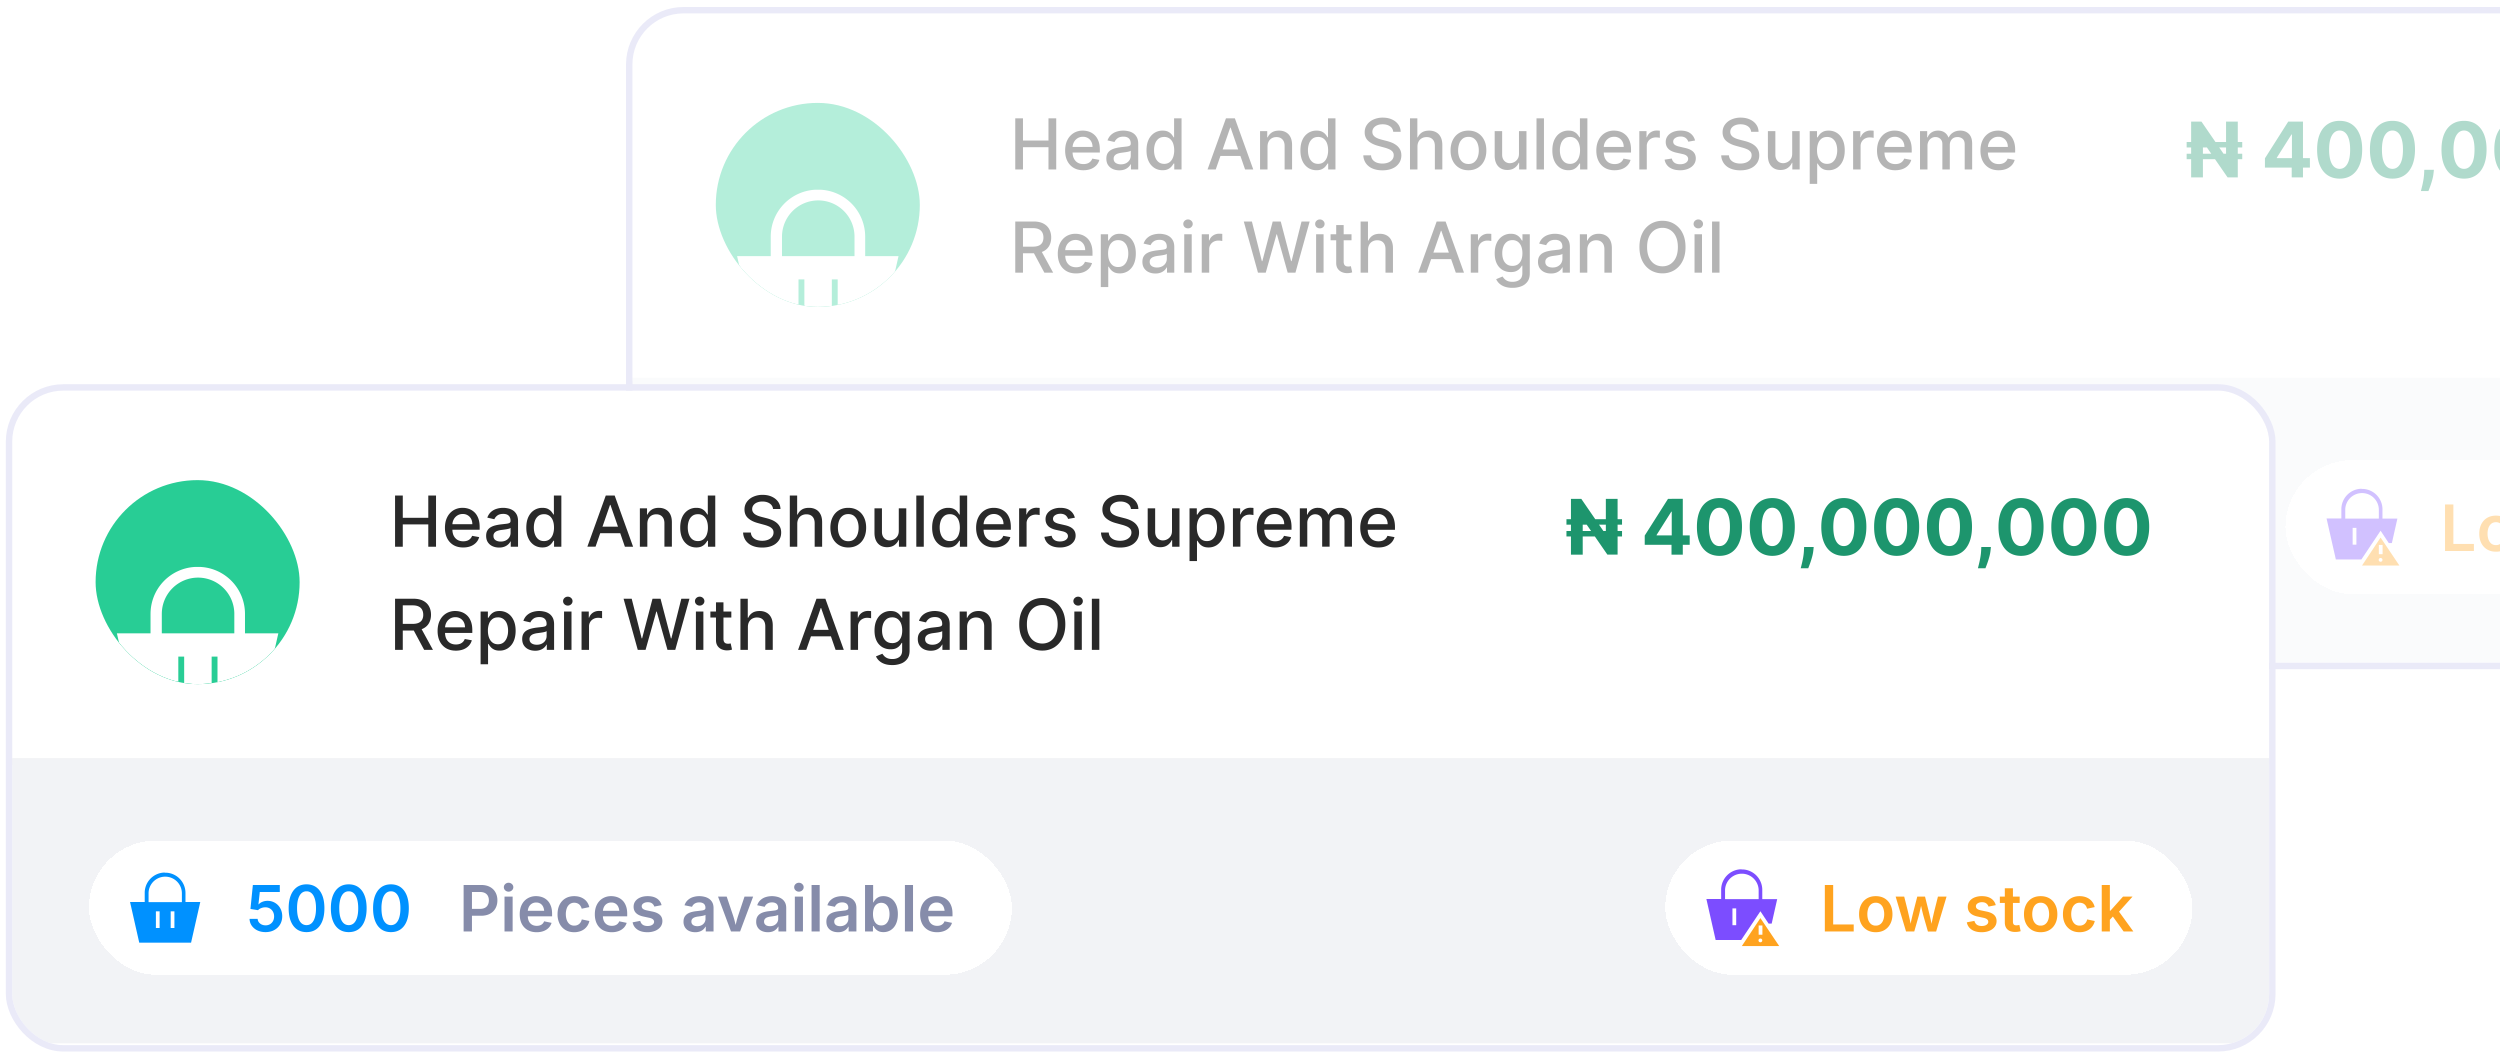
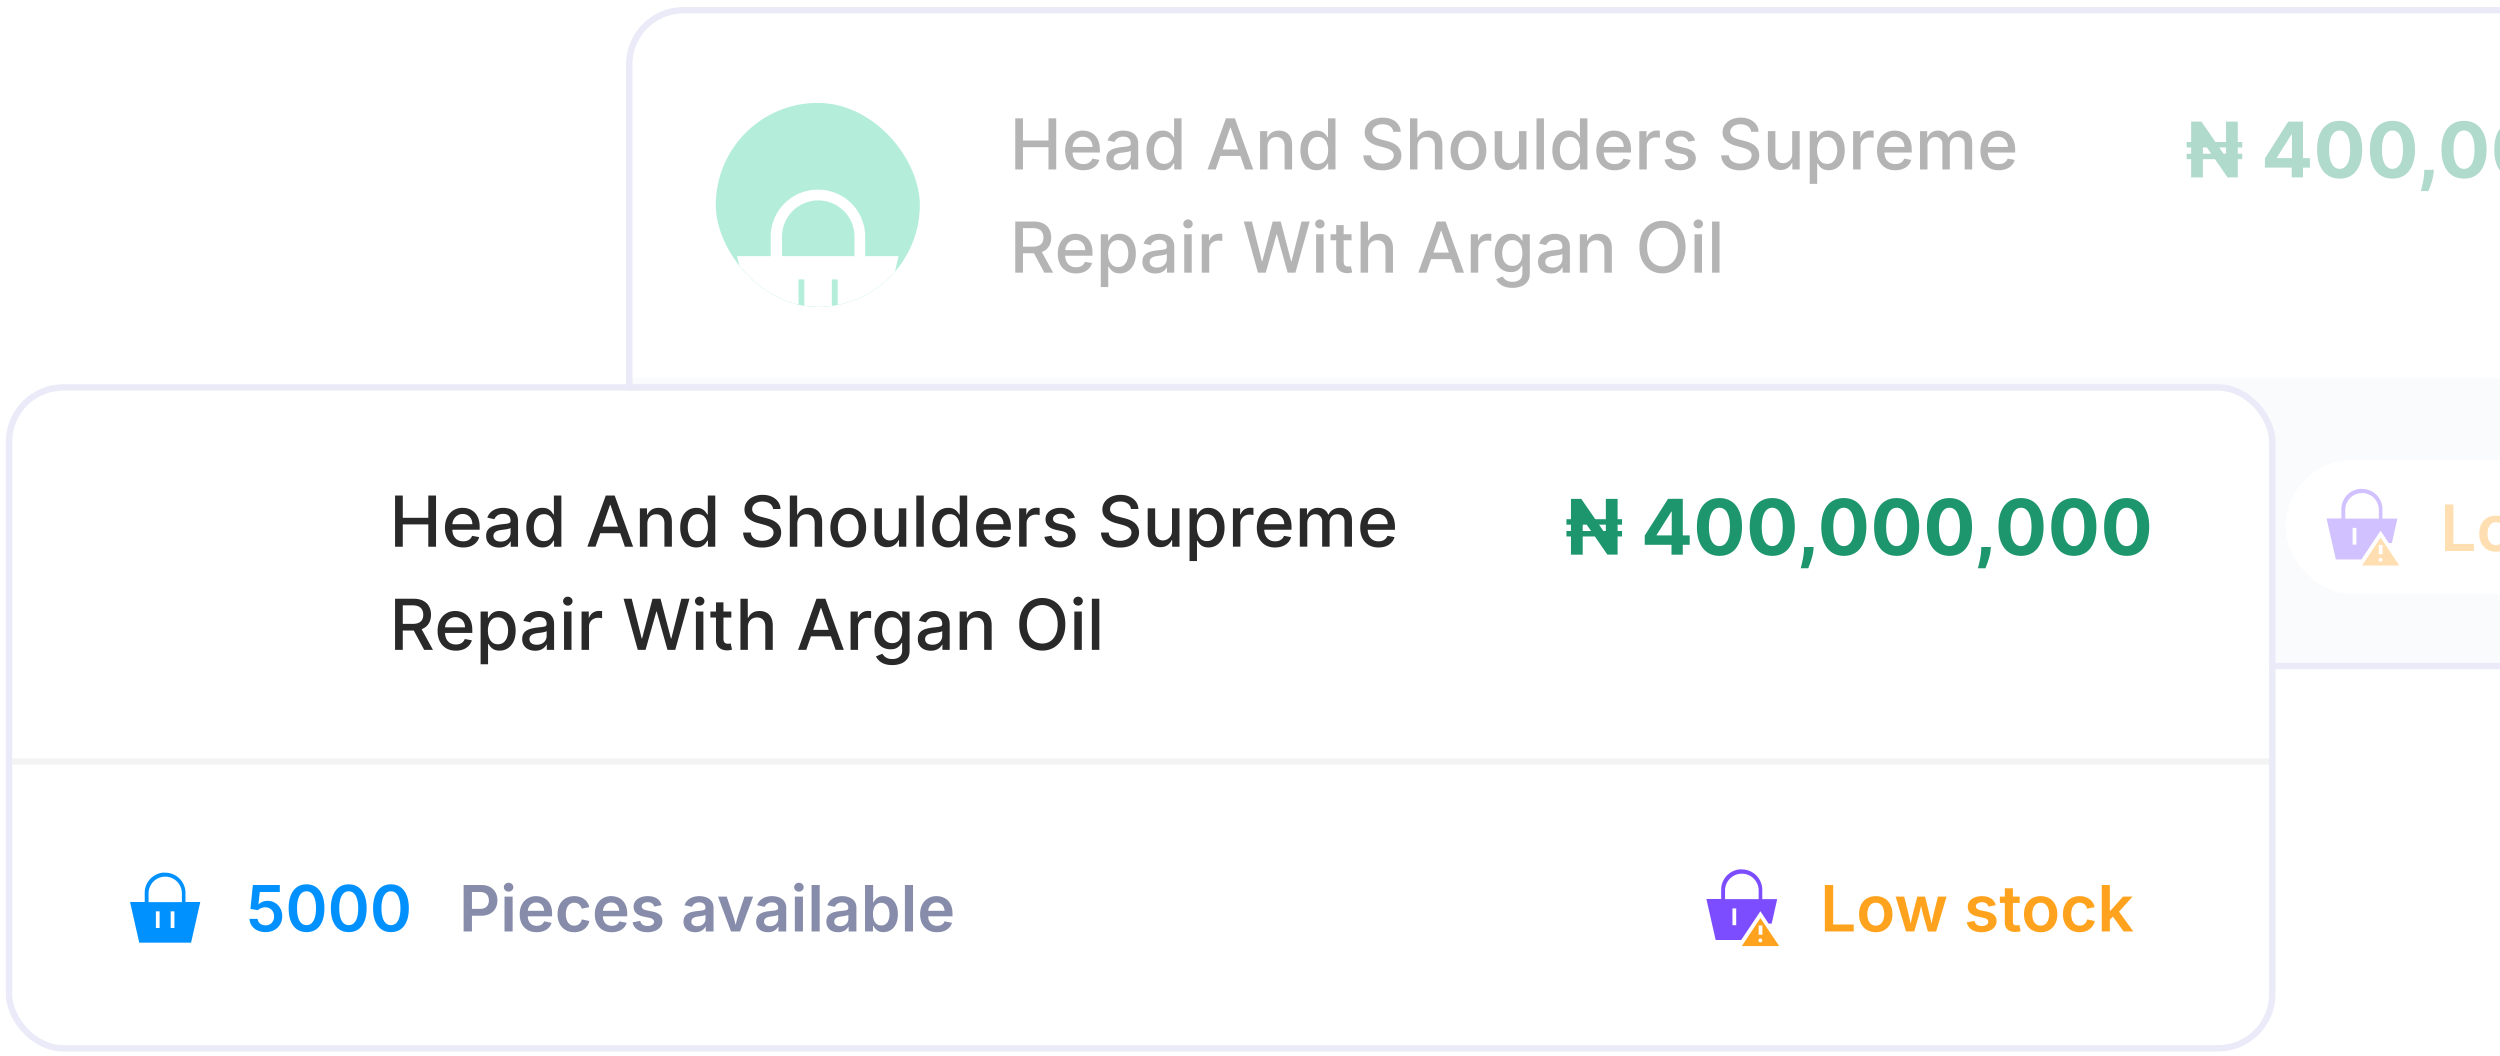
<svg xmlns="http://www.w3.org/2000/svg" width="315" height="133" fill="none">
  <g clip-path="url(#a)">
    <path fill="#fff" d="M79.281 1.284H364.46v47.14H79.281z" />
    <path stroke="#F3F3F3" stroke-width=".806" d="M79.281 1.284H364.46v47.14H79.281z" />
    <g clip-path="url(#b)" filter="url(#c)">
      <g clip-path="url(#d)">
        <rect width="25.706" height="25.707" x="90.191" y="11.354" fill="#28CD95" rx="12.853" />
        <g filter="url(#e)">
          <mask id="f" width="22" height="22" x="92.074" y="17.43" fill="#000" maskUnits="userSpaceOnUse">
            <path fill="#fff" d="M92.074 17.43h22v22h-22z" />
            <path d="M108.852 26.792v-2.61a5.761 5.761 0 0 0-5.411-5.752h-.756a5.76 5.76 0 0 0-5.411 5.751v2.611h-4.2l2.61 11.54h14.719l2.611-11.54h-4.162zm-10.48-2.61a4.73 4.73 0 0 1 4.729-4.73 4.731 4.731 0 0 1 4.729 4.73v2.61h-9.459v-2.61zm3.14 9.95h-1.06v-4.73h1.06v4.73zm4.199 0h-1.059v-4.73h1.059v4.73z" />
          </mask>
          <path fill="#fff" d="M108.852 26.792v-2.61a5.761 5.761 0 0 0-5.411-5.752h-.756a5.76 5.76 0 0 0-5.411 5.751v2.611h-4.2l2.61 11.54h14.719l2.611-11.54h-4.162zm-10.48-2.61a4.73 4.73 0 0 1 4.729-4.73 4.731 4.731 0 0 1 4.729 4.73v2.61h-9.459v-2.61zm3.14 9.95h-1.06v-4.73h1.06v4.73zm4.199 0h-1.059v-4.73h1.059v4.73z" />
          <path fill="#fff" d="M108.852 26.792h-.161v.161h.161v-.161zm-5.411-8.362.01-.16h-.01v.16zm-.756 0v-.161h-.01l.01.161zm-5.411 8.362v.161h.161v-.161h-.161zm-4.2 0v-.161h-.201l.044.197.157-.036zm2.61 11.54-.156.036.028.125h.129v-.161zm14.719 0v.161h.129l.028-.125-.157-.036zm2.611-11.54.157.035.045-.196h-.202v.161zm-5.184 0v.161h.161v-.161h-.161zm-9.459 0h-.16v.161h.16v-.161zm3.141 7.34v.161h.161v-.16h-.161zm-1.06 0h-.161v.161h.161v-.16zm0-4.73v-.16h-.161v.16h.161zm1.06 0h.161v-.16h-.161v.16zm4.199 4.73v.161h.162v-.16h-.162zm-1.059 0h-.161v.161h.161v-.16zm0-4.73v-.16h-.161v.16h.161zm1.059 0h.162v-.16h-.162v.16zm3.302-2.61v-2.61h-.322v2.61h.322zm0-2.61a5.922 5.922 0 0 0-5.562-5.913l-.02.322a5.6 5.6 0 0 1 5.26 5.59h.322zm-5.572-5.913h-.113v.322h.113v-.322zm-.113 0h-.038v.322h.038v-.322zm-.038 0h-.114v.322h.114v-.322zm-.114 0h-.113v.322h.113v-.322zm-.113 0h-.114v.322h.114v-.322zm-.114 0h-.113v.322h.113v-.322zm-.113 0h-.038v.322h.038v-.322zm-.038 0h-.113v.322h.113v-.322zm-.123 0a5.922 5.922 0 0 0-5.562 5.912h.322a5.6 5.6 0 0 1 5.26-5.59l-.02-.322zm-5.562 5.912v2.611h.322v-2.61h-.322zm.161 2.45h-4.2v.322h4.2v-.322zm-4.357.197 2.61 11.54.315-.072-2.61-11.54-.315.072zm2.768 11.665h14.718v-.322H95.685v.322zm14.875-.125 2.611-11.54-.314-.072-2.611 11.54.314.072zm2.454-11.737h-4.162v.322h4.162v-.322zm-14.482-2.45a4.57 4.57 0 0 1 4.569-4.568v-.322a4.89 4.89 0 0 0-4.89 4.89h.321zm4.569-4.568a4.57 4.57 0 0 1 4.568 4.568h.322c0-2.7-2.191-4.89-4.89-4.89v.322zm4.568 4.568v2.611h.322v-2.61h-.322zm.161 2.45h-9.459v.322h9.459v-.322zm-9.298.161v-2.61h-.322v2.61h.322zm2.98 7.18h-1.06v.321h1.06v-.322zm-.899.16v-4.73h-.322v4.73h.322zm-.161-4.568h1.06v-.322h-1.06v.322zm.899-.161v4.73h.322v-4.73h-.322zm4.36 4.568h-1.059v.322h1.059v-.322zm-.898.161v-4.73h-.322v4.73h.322zm-.161-4.568h1.059v-.322h-1.059v.322zm.898-.161v4.73h.323v-4.73h-.323z" mask="url(#f)" />
        </g>
      </g>
    </g>
    <path fill="#292929" d="M127.923 21.354v-6.445h.972v2.801h3.213v-2.8h.976v6.444h-.976v-2.81h-3.213v2.81h-.972zm8.584.098c-.476 0-.886-.102-1.23-.306a2.072 2.072 0 0 1-.793-.865c-.185-.373-.277-.81-.277-1.312 0-.495.092-.932.277-1.31a2.16 2.16 0 0 1 .78-.884 2.159 2.159 0 0 1 1.177-.317c.273 0 .537.045.793.135.256.09.486.232.69.425.203.193.364.443.481.752.117.306.176.678.176 1.117v.333h-3.842v-.704h2.92c0-.248-.05-.467-.151-.658a1.141 1.141 0 0 0-.425-.456 1.184 1.184 0 0 0-.635-.167 1.23 1.23 0 0 0-.693.195 1.31 1.31 0 0 0-.453.503 1.452 1.452 0 0 0-.157.67v.551c0 .323.057.598.17.825.115.226.276.4.481.52.206.117.446.175.721.175.178 0 .341-.025.488-.075a1.017 1.017 0 0 0 .626-.614l.89.16a1.614 1.614 0 0 1-.383.69 1.867 1.867 0 0 1-.69.456c-.274.107-.588.16-.941.16zm4.525.009c-.306 0-.583-.057-.831-.17a1.397 1.397 0 0 1-.588-.5c-.143-.218-.214-.486-.214-.803 0-.273.052-.497.157-.673.105-.176.246-.316.425-.419a2.25 2.25 0 0 1 .598-.233c.22-.052.444-.092.673-.12l.705-.08c.18-.024.312-.06.393-.111.082-.05.123-.132.123-.245v-.023c0-.274-.078-.487-.233-.638-.153-.151-.382-.227-.686-.227-.317 0-.566.07-.749.21-.18.14-.305.294-.374.463l-.884-.2c.104-.295.258-.532.459-.712.203-.183.437-.315.702-.397a2.765 2.765 0 0 1 1.447-.056 1.8 1.8 0 0 1 .611.245c.191.12.347.29.469.513.121.22.182.507.182.86v3.209h-.919v-.66h-.038c-.06.12-.152.24-.273.358a1.459 1.459 0 0 1-.469.293c-.191.077-.42.116-.686.116zm.204-.755c.261 0 .483-.052.668-.154.186-.103.328-.238.424-.403.099-.168.148-.347.148-.538v-.623a.483.483 0 0 1-.195.094 2.99 2.99 0 0 1-.324.072c-.122.02-.24.037-.356.054l-.289.038a2.32 2.32 0 0 0-.5.116.858.858 0 0 0-.359.236.59.59 0 0 0-.132.403c0 .233.086.409.258.528.172.118.391.177.657.177zm5.244.742c-.39 0-.739-.1-1.045-.299a2.037 2.037 0 0 1-.717-.859c-.172-.373-.258-.821-.258-1.343 0-.523.087-.97.261-1.34a2.01 2.01 0 0 1 .723-.854 1.886 1.886 0 0 1 1.042-.296c.3 0 .541.05.724.152.184.098.327.214.428.346.103.132.182.248.239.349h.057v-2.395h.941v6.445h-.919v-.752h-.079c-.057.103-.138.22-.245.352-.105.133-.25.248-.435.346-.184.1-.423.148-.717.148zm.207-.802c.271 0 .5-.071.687-.214.188-.145.331-.345.427-.601a2.47 2.47 0 0 0 .148-.894c0-.335-.048-.63-.144-.88a1.296 1.296 0 0 0-.425-.59 1.12 1.12 0 0 0-.693-.21c-.283 0-.519.073-.708.22a1.356 1.356 0 0 0-.428.601c-.094.254-.141.54-.141.86 0 .322.048.613.145.87.096.259.239.463.428.614.191.15.425.224.704.224zm6.496.708h-1.033l2.32-6.445h1.123l2.319 6.445h-1.032l-1.822-5.274h-.05l-1.825 5.274zm.173-2.524h3.348v.818h-3.348v-.818zm6.352-.346v2.87h-.941V16.52h.904v.787h.059c.112-.256.286-.461.523-.617.239-.155.54-.233.903-.233.329 0 .618.07.865.208.248.137.44.34.576.61.136.271.205.606.205 1.005v3.074h-.941v-2.961c0-.35-.091-.624-.274-.822-.183-.199-.433-.298-.752-.298-.218 0-.412.047-.582.141a1.02 1.02 0 0 0-.4.415c-.096.181-.145.4-.145.655zm6.165 2.964c-.39 0-.738-.1-1.045-.299a2.037 2.037 0 0 1-.717-.859c-.172-.373-.258-.821-.258-1.343 0-.523.087-.97.261-1.34a2 2 0 0 1 .724-.854 1.88 1.88 0 0 1 1.041-.296c.3 0 .542.05.724.152.185.098.327.214.428.346.103.132.183.248.239.349h.057v-2.395h.941v6.445h-.919v-.752h-.079c-.056.103-.138.22-.245.352-.105.133-.25.248-.435.346-.184.1-.423.148-.717.148zm.208-.802c.27 0 .499-.071.686-.214.189-.145.331-.345.428-.601a2.49 2.49 0 0 0 .148-.894c0-.335-.049-.63-.145-.88a1.296 1.296 0 0 0-.425-.59 1.117 1.117 0 0 0-.692-.21c-.284 0-.52.073-.708.22a1.341 1.341 0 0 0-.428.601 2.44 2.44 0 0 0-.142.86c0 .322.048.613.145.87.096.259.239.463.428.614.191.15.426.224.705.224zm9.465-4.044a.918.918 0 0 0-.415-.692c-.243-.166-.55-.249-.919-.249-.264 0-.493.042-.686.126a1.057 1.057 0 0 0-.45.34.801.801 0 0 0-.157.488c0 .153.035.285.107.396a.959.959 0 0 0 .286.28c.12.074.248.136.384.186.136.048.268.088.393.12l.63.163c.205.05.416.119.632.205.216.086.417.2.601.34.185.14.334.314.447.522.116.208.173.456.173.746 0 .365-.094.69-.283.972a1.887 1.887 0 0 1-.815.67c-.355.164-.784.246-1.287.246-.483 0-.9-.077-1.252-.23a1.925 1.925 0 0 1-.828-.651 1.892 1.892 0 0 1-.331-1.007h.976a.992.992 0 0 0 .227.582c.134.153.305.267.512.343.21.073.44.11.69.11.274 0 .519-.043.733-.129a1.23 1.23 0 0 0 .51-.365.869.869 0 0 0 .185-.55.676.676 0 0 0-.163-.47 1.208 1.208 0 0 0-.438-.302 4.255 4.255 0 0 0-.62-.21l-.761-.208c-.516-.14-.925-.347-1.227-.62-.3-.273-.45-.634-.45-1.082 0-.372.1-.696.302-.973a1.98 1.98 0 0 1 .818-.645 2.8 2.8 0 0 1 1.164-.233c.437 0 .821.077 1.155.23.336.153.6.364.793.632.193.267.294.573.302.92h-.938zm3.054 1.882v2.87h-.941v-6.445h.928v2.398h.06c.113-.26.286-.467.519-.62.233-.153.537-.23.913-.23.331 0 .621.069.868.205.25.136.443.34.579.61.139.27.208.605.208 1.008v3.074h-.941v-2.961c0-.355-.091-.63-.274-.825-.182-.197-.436-.295-.761-.295-.223 0-.422.047-.598.141a1.017 1.017 0 0 0-.412.415c-.099.181-.148.4-.148.655zm6.425 2.968c-.453 0-.848-.104-1.186-.312a2.101 2.101 0 0 1-.787-.872c-.186-.373-.28-.81-.28-1.309 0-.501.094-.94.28-1.315.187-.376.449-.667.787-.875.338-.208.733-.311 1.186-.311.454 0 .849.103 1.187.311.338.208.6.5.787.875.186.375.28.814.28 1.315 0 .5-.094.936-.28 1.31a2.101 2.101 0 0 1-.787.871c-.338.208-.733.312-1.187.312zm.004-.79c.293 0 .537-.078.73-.233a1.37 1.37 0 0 0 .428-.62c.094-.258.141-.542.141-.853 0-.308-.047-.591-.141-.85a1.39 1.39 0 0 0-.428-.626c-.193-.157-.437-.236-.73-.236-.296 0-.542.079-.737.236a1.411 1.411 0 0 0-.431.627 2.514 2.514 0 0 0-.138.85c0 .31.046.594.138.852.095.258.238.465.431.62.195.155.441.233.737.233zm6.362-1.313V16.52h.944v4.834h-.925v-.837h-.051a1.503 1.503 0 0 1-.535.645c-.243.17-.546.255-.909.255-.311 0-.585-.068-.825-.205a1.442 1.442 0 0 1-.56-.613c-.134-.27-.201-.605-.201-1.004V16.52h.941v2.962c0 .329.091.591.274.786a.928.928 0 0 0 .711.293c.176 0 .351-.044.525-.132a1.11 1.11 0 0 0 .438-.4c.117-.178.175-.405.173-.68zm3.149-4.44v6.445h-.941v-6.445h.941zm3.075 6.54c-.39 0-.738-.1-1.045-.3a2.037 2.037 0 0 1-.717-.859c-.172-.373-.258-.821-.258-1.343 0-.523.087-.97.261-1.34.176-.372.418-.656.724-.854a1.88 1.88 0 0 1 1.041-.296c.3 0 .542.05.724.152.185.098.328.214.428.346.103.132.183.248.239.349h.057v-2.395h.941v6.445h-.919v-.752h-.079c-.056.103-.138.22-.245.352a1.35 1.35 0 0 1-.434.346c-.185.1-.424.148-.718.148zm.208-.803c.27 0 .499-.071.686-.214.189-.145.331-.345.428-.601a2.49 2.49 0 0 0 .148-.894c0-.335-.049-.63-.145-.88a1.296 1.296 0 0 0-.425-.59 1.117 1.117 0 0 0-.692-.21c-.283 0-.519.073-.708.22a1.341 1.341 0 0 0-.428.601 2.44 2.44 0 0 0-.142.86c0 .322.048.613.145.87.097.259.239.463.428.614.191.15.426.224.705.224zm5.613.806c-.476 0-.886-.102-1.23-.306a2.065 2.065 0 0 1-.793-.865c-.185-.373-.277-.81-.277-1.312 0-.495.092-.932.277-1.31a2.14 2.14 0 0 1 .78-.884 2.159 2.159 0 0 1 1.177-.317c.273 0 .537.045.793.135.256.09.486.232.689.425.204.193.364.443.482.752.117.306.176.678.176 1.117v.333h-3.842v-.704h2.92c0-.248-.051-.467-.151-.658a1.148 1.148 0 0 0-1.061-.623c-.264 0-.495.065-.692.195a1.31 1.31 0 0 0-.453.503 1.453 1.453 0 0 0-.158.67v.551c0 .323.057.598.17.825.116.226.276.4.482.52.205.117.446.175.72.175.179 0 .341-.025.488-.075a1.003 1.003 0 0 0 .626-.614l.891.16a1.605 1.605 0 0 1-.384.69 1.855 1.855 0 0 1-.689.456c-.275.107-.589.16-.941.16zm3.118-.098V16.52h.909v.768h.051c.088-.26.243-.464.465-.613.225-.151.479-.227.762-.227a4.03 4.03 0 0 1 .399.022v.9a1.63 1.63 0 0 0-.201-.035 1.913 1.913 0 0 0-.289-.021 1.23 1.23 0 0 0-.595.141 1.047 1.047 0 0 0-.56.947v2.952h-.941zm7.023-3.653-.853.15a1.01 1.01 0 0 0-.17-.311.844.844 0 0 0-.308-.242 1.119 1.119 0 0 0-.488-.095c-.267 0-.489.06-.667.18-.179.117-.268.27-.268.456 0 .162.06.292.18.39.119.099.312.18.579.242l.767.177c.445.102.777.26.995.475.218.214.327.492.327.834 0 .29-.084.547-.252.774-.165.224-.397.4-.695.529a2.574 2.574 0 0 1-1.029.192c-.541 0-.983-.116-1.325-.347a1.46 1.46 0 0 1-.629-.99l.909-.14a.873.873 0 0 0 .349.539c.177.12.406.18.69.18.308 0 .555-.065.739-.193.185-.13.277-.288.277-.475a.495.495 0 0 0-.17-.38c-.111-.104-.282-.181-.513-.234l-.818-.179c-.451-.103-.785-.266-1.001-.49-.214-.225-.321-.51-.321-.854 0-.285.08-.535.24-.749.159-.214.379-.38.66-.5.281-.122.603-.183.966-.183.523 0 .934.114 1.234.34.3.225.498.526.595.904zm7.064-1.099a.918.918 0 0 0-.415-.692c-.243-.166-.55-.249-.919-.249-.264 0-.493.042-.686.126a1.057 1.057 0 0 0-.45.34.801.801 0 0 0-.157.488c0 .153.035.285.107.396a.959.959 0 0 0 .286.28c.12.074.248.136.384.186.136.048.268.088.393.12l.63.163c.205.05.416.119.632.205.216.086.417.2.601.34.185.14.334.314.447.522.116.208.173.456.173.746 0 .365-.094.69-.283.972a1.887 1.887 0 0 1-.815.67c-.355.164-.784.246-1.287.246-.483 0-.9-.077-1.252-.23a1.925 1.925 0 0 1-.828-.651 1.892 1.892 0 0 1-.331-1.007h.976a.992.992 0 0 0 .227.582c.134.153.305.267.513.343.209.073.439.11.689.11.274 0 .519-.043.733-.129a1.23 1.23 0 0 0 .51-.365.869.869 0 0 0 .185-.55.676.676 0 0 0-.163-.47 1.208 1.208 0 0 0-.438-.302 4.255 4.255 0 0 0-.62-.21l-.761-.208c-.516-.14-.925-.347-1.227-.62-.3-.273-.45-.634-.45-1.082 0-.372.1-.696.302-.973a1.98 1.98 0 0 1 .818-.645 2.8 2.8 0 0 1 1.164-.233c.437 0 .821.077 1.155.23.336.153.6.364.793.632.193.267.294.573.302.92h-.938zm5.175 2.747V16.52h.944v4.834h-.926v-.837h-.05a1.503 1.503 0 0 1-.535.645c-.243.17-.546.255-.909.255-.311 0-.586-.068-.825-.205a1.435 1.435 0 0 1-.56-.613c-.134-.27-.201-.605-.201-1.004V16.52h.941v2.962c0 .329.091.591.273.786.183.195.42.293.712.293.176 0 .351-.044.525-.132a1.11 1.11 0 0 0 .438-.4c.117-.178.175-.405.173-.68zm2.208 3.818V16.52h.919v.784h.078c.055-.1.134-.217.236-.35.103-.131.246-.247.428-.345.183-.101.424-.152.724-.152.39 0 .739.1 1.045.296.306.198.546.482.721.853.176.371.264.818.264 1.34 0 .523-.087.97-.261 1.344a2.04 2.04 0 0 1-.718.86 1.858 1.858 0 0 1-1.041.298c-.294 0-.534-.049-.721-.148a1.36 1.36 0 0 1-.434-.346 2.659 2.659 0 0 1-.243-.352h-.056v2.565h-.941zm.922-4.23c0 .34.049.638.148.894.098.256.241.456.428.601.186.143.415.214.686.214.281 0 .516-.075.705-.224a1.39 1.39 0 0 0 .428-.613 2.44 2.44 0 0 0 .148-.872c0-.319-.049-.605-.145-.859a1.319 1.319 0 0 0-.428-.6c-.189-.148-.425-.221-.708-.221-.273 0-.504.07-.693.21a1.295 1.295 0 0 0-.424.59 2.444 2.444 0 0 0-.145.88zm4.547 2.417V16.52h.91v.768h.05c.088-.26.243-.464.466-.613a1.33 1.33 0 0 1 .761-.227 4.03 4.03 0 0 1 .4.022v.9a1.695 1.695 0 0 0-.202-.035 1.913 1.913 0 0 0-.289-.021 1.23 1.23 0 0 0-.595.141 1.054 1.054 0 0 0-.56.947v2.952h-.941zm5.311.098c-.476 0-.886-.102-1.23-.306a2.065 2.065 0 0 1-.793-.865c-.185-.373-.277-.81-.277-1.312 0-.495.092-.932.277-1.31.186-.377.447-.672.78-.884a2.159 2.159 0 0 1 1.177-.317c.273 0 .537.045.793.135.256.09.486.232.689.425.204.193.364.443.482.752.117.306.176.678.176 1.117v.333h-3.842v-.704h2.92c0-.248-.05-.467-.151-.658a1.141 1.141 0 0 0-.425-.456 1.186 1.186 0 0 0-.636-.167c-.264 0-.495.065-.692.195a1.31 1.31 0 0 0-.453.503 1.452 1.452 0 0 0-.157.67v.551c0 .323.056.598.17.825.115.226.275.4.481.52.206.117.446.175.721.175.178 0 .341-.025.487-.075a1.017 1.017 0 0 0 .627-.614l.89.16a1.605 1.605 0 0 1-.384.69 1.855 1.855 0 0 1-.689.456c-.275.107-.588.16-.941.16zm3.118-.098V16.52h.903v.787h.06a1.25 1.25 0 0 1 .494-.623c.229-.151.502-.227.821-.227.323 0 .594.076.812.227.22.151.383.359.488.623h.05c.116-.258.299-.463.551-.617.252-.155.552-.233.9-.233.438 0 .796.138 1.073.413.279.275.419.689.419 1.243v3.241h-.941v-3.153c0-.327-.09-.564-.268-.711a.972.972 0 0 0-.639-.22c-.306 0-.544.094-.714.283-.17.186-.255.427-.255.72v3.081h-.938v-3.213c0-.262-.081-.473-.245-.632a.878.878 0 0 0-.639-.24.915.915 0 0 0-.494.142c-.149.092-.27.221-.362.387a1.19 1.19 0 0 0-.135.576v2.98h-.941zm9.915.098c-.476 0-.887-.102-1.231-.306a2.072 2.072 0 0 1-.793-.865c-.184-.373-.277-.81-.277-1.312 0-.495.093-.932.277-1.31a2.15 2.15 0 0 1 .781-.884c.335-.211.728-.317 1.177-.317.272 0 .537.045.793.135.256.09.485.232.689.425.203.193.364.443.481.752.118.306.177.678.177 1.117v.333h-3.843v-.704h2.921c0-.248-.051-.467-.151-.658a1.148 1.148 0 0 0-1.061-.623c-.264 0-.495.065-.692.195a1.31 1.31 0 0 0-.453.503 1.453 1.453 0 0 0-.158.67v.551c0 .323.057.598.17.825.116.226.276.4.482.52.205.117.445.175.72.175.179 0 .341-.025.488-.075a1.003 1.003 0 0 0 .626-.614l.891.16c-.072.263-.2.493-.384.69a1.863 1.863 0 0 1-.689.456c-.275.107-.589.16-.941.16zM127.923 34.354v-6.445h2.297c.499 0 .914.086 1.243.258.332.172.579.41.743.715.163.302.245.651.245 1.047 0 .395-.083.742-.248 1.042a1.68 1.68 0 0 1-.743.696c-.329.165-.744.248-1.243.248h-1.74v-.837h1.652c.315 0 .57-.045.768-.135a.894.894 0 0 0 .437-.394c.092-.172.139-.378.139-.62 0-.243-.048-.454-.142-.632a.914.914 0 0 0-.437-.41c-.198-.096-.457-.144-.778-.144h-1.221v5.611h-.972zm3.181-2.908 1.593 2.908h-1.108l-1.561-2.908h1.076zm4.478 3.006c-.477 0-.887-.102-1.231-.306a2.072 2.072 0 0 1-.793-.865c-.185-.373-.277-.81-.277-1.312 0-.495.092-.932.277-1.31a2.15 2.15 0 0 1 .781-.884 2.16 2.16 0 0 1 1.176-.317c.273 0 .537.045.793.135.256.09.486.232.69.425.203.193.364.443.481.752.118.306.176.678.176 1.117v.333h-3.842v-.704h2.92c0-.248-.05-.467-.151-.658a1.134 1.134 0 0 0-.425-.456 1.184 1.184 0 0 0-.635-.167 1.23 1.23 0 0 0-.693.195 1.31 1.31 0 0 0-.453.503 1.452 1.452 0 0 0-.157.67v.551c0 .323.057.598.17.825.115.226.276.4.481.52.206.116.446.175.721.175.178 0 .341-.025.488-.075a1.017 1.017 0 0 0 .626-.614l.89.16a1.614 1.614 0 0 1-.383.69 1.867 1.867 0 0 1-.69.456c-.274.107-.588.16-.94.16zm3.117 1.715V29.52h.919v.784h.079c.054-.1.133-.217.236-.35.103-.131.245-.247.428-.345.182-.101.424-.152.724-.152.39 0 .738.1 1.044.296.307.198.547.482.721.853.176.371.264.818.264 1.34 0 .523-.087.97-.261 1.344a2.037 2.037 0 0 1-.717.86 1.863 1.863 0 0 1-1.042.298c-.294 0-.534-.049-.721-.148a1.371 1.371 0 0 1-.434-.346 2.548 2.548 0 0 1-.242-.352h-.057v2.565h-.941zm.922-4.23c0 .34.05.638.148.894.099.256.241.456.428.601.187.143.416.214.686.214.281 0 .516-.075.705-.224.189-.15.332-.355.428-.613a2.42 2.42 0 0 0 .148-.872c0-.319-.048-.605-.145-.859a1.311 1.311 0 0 0-.428-.6c-.189-.148-.425-.221-.708-.221-.273 0-.503.07-.692.21a1.297 1.297 0 0 0-.425.59 2.466 2.466 0 0 0-.145.88zm5.954 2.524c-.306 0-.583-.057-.831-.17a1.403 1.403 0 0 1-.588-.5c-.143-.218-.214-.486-.214-.803 0-.273.052-.497.157-.673a1.17 1.17 0 0 1 .425-.419c.178-.102.378-.18.598-.233.22-.052.445-.092.673-.12l.705-.08c.181-.024.312-.06.394-.111.081-.05.122-.132.122-.245v-.023c0-.274-.077-.487-.233-.638-.153-.151-.381-.227-.686-.227-.316 0-.566.07-.748.21a1.123 1.123 0 0 0-.375.463l-.884-.2c.105-.295.258-.532.459-.712a1.87 1.87 0 0 1 .702-.397c.264-.083.542-.125.834-.125.193 0 .397.023.614.069.218.044.421.126.61.245.191.12.347.29.469.513.122.22.182.507.182.86v3.209h-.918v-.66h-.038a1.338 1.338 0 0 1-.274.358 1.459 1.459 0 0 1-.469.293 1.818 1.818 0 0 1-.686.116zm.205-.755c.26 0 .482-.052.667-.154.186-.103.328-.237.425-.403a1.05 1.05 0 0 0 .147-.538v-.623a.483.483 0 0 1-.195.094 2.99 2.99 0 0 1-.324.072c-.121.02-.24.037-.355.054-.116.014-.212.027-.29.038a2.334 2.334 0 0 0-.5.116.858.858 0 0 0-.359.236.59.59 0 0 0-.132.403c0 .233.086.409.258.529.172.117.391.176.658.176zm3.434.648V29.52h.941v4.834h-.941zm.475-5.58a.6.6 0 0 1-.422-.163.533.533 0 0 1-.173-.396c0-.156.058-.288.173-.397a.593.593 0 0 1 .422-.167.58.58 0 0 1 .418.167.52.52 0 0 1 .177.396.527.527 0 0 1-.177.397.586.586 0 0 1-.418.164zm1.731 5.58V29.52h.91v.768h.05c.088-.26.243-.464.466-.613a1.33 1.33 0 0 1 .761-.227 4.03 4.03 0 0 1 .4.022v.9a1.706 1.706 0 0 0-.201-.035 1.926 1.926 0 0 0-.29-.021c-.222 0-.42.047-.595.141a1.054 1.054 0 0 0-.56.947v2.952h-.941zm7.084 0-1.788-6.445h1.023l1.256 4.991h.06l1.306-4.99h1.013l1.306 4.993h.06l1.252-4.994h1.026l-1.791 6.445h-.978l-1.357-4.827h-.05l-1.356 4.827h-.982zm7.325 0V29.52h.941v4.834h-.941zm.475-5.58a.6.6 0 0 1-.422-.163.533.533 0 0 1-.173-.396c0-.156.058-.288.173-.397a.593.593 0 0 1 .422-.167c.164 0 .303.056.419.167.117.11.176.241.176.396a.53.53 0 0 1-.176.397.589.589 0 0 1-.419.164zm3.988.746v.756h-2.64v-.756h2.64zm-1.932-1.158h.941v4.573c0 .182.027.32.082.412.054.09.124.152.21.186a.85.85 0 0 0 .287.047c.075 0 .141-.005.198-.016l.132-.025.17.777a1.838 1.838 0 0 1-.61.1 1.659 1.659 0 0 1-.693-.131 1.186 1.186 0 0 1-.519-.428c-.132-.193-.198-.435-.198-.727v-4.768zm4.018 3.122v2.87h-.941v-6.445h.928v2.398h.06c.113-.26.286-.467.519-.62.233-.153.537-.23.913-.23.331 0 .621.069.868.205.25.136.443.34.579.61.139.27.208.605.208 1.008v3.074h-.941v-2.961c0-.355-.091-.63-.274-.825-.182-.197-.436-.295-.761-.295-.223 0-.422.047-.598.141a1.025 1.025 0 0 0-.413.415 1.36 1.36 0 0 0-.147.655zm7.354 2.87H178.7l2.32-6.445h1.123l2.319 6.445h-1.032l-1.822-5.274h-.05l-1.826 5.274zm.174-2.524h3.348v.818h-3.348v-.818zm5.411 2.524V29.52h.91v.768h.05c.088-.26.243-.464.466-.613a1.33 1.33 0 0 1 .761-.227 4.03 4.03 0 0 1 .4.022v.9a1.706 1.706 0 0 0-.201-.035 1.926 1.926 0 0 0-.29-.021 1.23 1.23 0 0 0-.595.141 1.054 1.054 0 0 0-.56.947v2.952h-.941zm5.255 1.913a2.91 2.91 0 0 1-.992-.15 1.925 1.925 0 0 1-.673-.4 1.679 1.679 0 0 1-.39-.545l.809-.333c.056.092.132.19.226.292.097.105.227.194.39.268.166.073.379.11.639.11.357 0 .652-.087.884-.261.233-.172.35-.447.35-.825v-.95h-.06a2.162 2.162 0 0 1-.245.343c-.105.126-.25.235-.435.327-.184.093-.425.139-.72.139-.382 0-.726-.09-1.033-.268a1.895 1.895 0 0 1-.723-.796c-.177-.353-.265-.786-.265-1.3s.087-.954.262-1.321a1.99 1.99 0 0 1 .723-.844 1.886 1.886 0 0 1 1.042-.296c.3 0 .542.05.727.152.184.098.328.214.431.346.105.132.186.248.242.349h.069v-.784h.923v4.941c0 .415-.097.756-.29 1.023a1.7 1.7 0 0 1-.784.591 3.017 3.017 0 0 1-1.107.192zm-.01-2.766c.271 0 .5-.063.686-.189a1.17 1.17 0 0 0 .428-.547c.099-.24.148-.526.148-.86 0-.324-.048-.61-.145-.858a1.276 1.276 0 0 0-.424-.58 1.12 1.12 0 0 0-.693-.21c-.283 0-.519.073-.708.22a1.331 1.331 0 0 0-.428.592 2.36 2.36 0 0 0-.141.837c0 .316.048.595.144.834.097.239.24.425.428.56.191.134.426.201.705.201zm4.859.96c-.306 0-.583-.057-.831-.17a1.403 1.403 0 0 1-.588-.5c-.143-.218-.214-.486-.214-.803 0-.273.052-.497.157-.673a1.17 1.17 0 0 1 .425-.419c.178-.102.378-.18.598-.233.22-.052.445-.092.673-.12l.705-.08c.181-.024.312-.06.394-.111.081-.05.122-.132.122-.245v-.023c0-.274-.077-.487-.233-.638-.153-.151-.381-.227-.686-.227-.316 0-.566.07-.749.21-.18.14-.305.294-.374.463l-.884-.2c.105-.295.258-.532.459-.712a1.87 1.87 0 0 1 .702-.397 2.765 2.765 0 0 1 1.447-.056c.219.044.422.126.611.245.191.12.347.29.469.513.122.22.182.507.182.86v3.209h-.919v-.66h-.037a1.338 1.338 0 0 1-.274.358 1.459 1.459 0 0 1-.469.293c-.191.077-.42.116-.686.116zm.205-.755c.26 0 .482-.052.667-.154.186-.103.328-.237.425-.403a1.05 1.05 0 0 0 .147-.538v-.623a.483.483 0 0 1-.195.094 2.99 2.99 0 0 1-.324.072c-.121.02-.24.037-.355.054-.116.014-.212.027-.29.038a2.334 2.334 0 0 0-.5.116.858.858 0 0 0-.359.236.59.59 0 0 0-.132.403c0 .233.086.409.258.529.172.117.391.176.658.176zM200 31.484v2.87h-.94V29.52h.903v.787h.06a1.38 1.38 0 0 1 .522-.617c.239-.155.54-.233.903-.233.329 0 .618.07.865.208.248.137.44.34.576.61.137.271.205.606.205 1.005v3.074h-.941v-2.961c0-.35-.091-.624-.274-.822-.182-.199-.433-.298-.752-.298-.218 0-.412.047-.582.141a1.02 1.02 0 0 0-.4.415c-.096.181-.145.4-.145.655zm12.375-.352c0 .688-.126 1.28-.378 1.774a2.776 2.776 0 0 1-1.035 1.14 2.82 2.82 0 0 1-1.489.396 2.835 2.835 0 0 1-1.494-.396 2.774 2.774 0 0 1-1.033-1.143c-.251-.495-.377-1.085-.377-1.771 0-.689.126-1.279.377-1.772a2.752 2.752 0 0 1 1.033-1.14 2.82 2.82 0 0 1 1.494-.399c.556 0 1.052.133 1.489.4a2.75 2.75 0 0 1 1.035 1.139c.252.493.378 1.084.378 1.772zm-.963 0c0-.525-.085-.966-.255-1.325a1.867 1.867 0 0 0-.692-.818 1.803 1.803 0 0 0-.992-.28 1.8 1.8 0 0 0-.994.28 1.88 1.88 0 0 0-.692.818c-.168.359-.252.8-.252 1.325 0 .524.084.967.252 1.328.169.358.4.631.692.818.291.184.623.277.994.277.369 0 .7-.093.992-.277a1.89 1.89 0 0 0 .692-.818c.17-.361.255-.804.255-1.328zm2.099 3.222V29.52h.941v4.834h-.941zm.476-5.58a.598.598 0 0 1-.422-.163.533.533 0 0 1-.173-.396c0-.156.058-.288.173-.397a.591.591 0 0 1 .422-.167.58.58 0 0 1 .418.167.52.52 0 0 1 .176.396.526.526 0 0 1-.176.397.586.586 0 0 1-.418.164zm2.672-.865v6.445h-.941v-6.445h.941z" />
    <path fill="#1D956D" d="M282.521 17.891v.687h-7.003v-.687h7.003zm0 1.483v.687h-7.003v-.687h7.003zm-.56-4.05v7.03h-1.284l-3.055-4.425h-.055v4.425h-1.483v-7.03h1.301l3.038 4.421h.059v-4.422h1.479zm3.42 5.794v-1.17l2.935-4.625h1.009v1.62h-.597l-1.851 2.929v.055h4.171v1.191h-5.667zm3.374 1.236v-1.593l.028-.518v-4.92h1.393v7.031h-1.421zm6.04.155c-.59-.003-1.098-.148-1.524-.436-.423-.289-.749-.707-.978-1.253-.227-.547-.339-1.206-.337-1.974 0-.767.114-1.42.34-1.96.229-.54.555-.952.979-1.233.425-.284.932-.426 1.52-.426s1.094.142 1.518.426c.425.284.753.696.981 1.236.229.538.343 1.19.34 1.957 0 .77-.114 1.43-.343 1.977-.227.547-.552.965-.975 1.253-.423.288-.93.433-1.521.433zm0-1.233c.403 0 .725-.203.965-.608.24-.405.359-1.012.357-1.822 0-.534-.055-.978-.165-1.332-.107-.355-.261-.622-.46-.8a1.003 1.003 0 0 0-.697-.268c-.4 0-.721.2-.961.6-.24.401-.362 1-.364 1.8 0 .54.054.99.162 1.352.109.36.264.63.463.81.199.179.433.268.7.268zm6.656 1.233c-.591-.003-1.099-.148-1.524-.436-.424-.289-.75-.707-.979-1.253-.226-.547-.338-1.206-.336-1.974 0-.767.113-1.42.34-1.96.229-.54.555-.952.978-1.233.426-.284.933-.426 1.521-.426.588 0 1.094.142 1.517.426.426.284.753.696.982 1.236.229.538.342 1.19.34 1.957 0 .77-.115 1.43-.343 1.977-.227.547-.552.965-.975 1.253-.424.288-.931.433-1.521.433zm0-1.233c.403 0 .724-.203.965-.608.24-.405.359-1.012.357-1.822 0-.534-.055-.978-.165-1.332-.108-.355-.261-.622-.46-.8a1.003 1.003 0 0 0-.697-.268c-.401 0-.721.2-.961.6-.241.401-.362 1-.364 1.8 0 .54.054.99.161 1.352.11.36.264.63.464.81.199.179.432.268.7.268zm5.219.117-.038.377a5.18 5.18 0 0 1-.172.903 9.17 9.17 0 0 1-.261.82 23.7 23.7 0 0 1-.216.578h-.947l.14-.567c.06-.24.116-.51.169-.81.052-.3.085-.605.099-.917l.017-.384h1.209zm3.797 1.116c-.591-.003-1.099-.148-1.525-.436-.423-.289-.749-.707-.978-1.253-.227-.547-.339-1.206-.336-1.974 0-.767.113-1.42.339-1.96.229-.54.555-.952.979-1.233.425-.284.932-.426 1.521-.426.588 0 1.094.142 1.517.426.426.284.753.696.982 1.236.229.538.342 1.19.34 1.957 0 .77-.115 1.43-.344 1.977-.226.547-.551.965-.975 1.253-.423.288-.93.433-1.52.433zm0-1.233c.402 0 .724-.203.964-.608.241-.405.36-1.012.357-1.822 0-.534-.055-.978-.165-1.332-.107-.355-.26-.622-.46-.8a1.001 1.001 0 0 0-.696-.268c-.401 0-.721.2-.962.6-.24.401-.361 1-.364 1.8 0 .54.054.99.162 1.352.11.36.264.63.463.81.199.179.433.268.701.268zm6.655 1.233c-.59-.003-1.098-.148-1.524-.436-.423-.289-.75-.707-.978-1.253-.227-.547-.339-1.206-.337-1.974 0-.767.113-1.42.34-1.96.229-.54.555-.952.978-1.233.426-.284.933-.426 1.521-.426.588 0 1.094.142 1.517.426.426.284.753.696.982 1.236.229.538.342 1.19.34 1.957 0 .77-.114 1.43-.343 1.977-.227.547-.552.965-.975 1.253-.423.288-.93.433-1.521.433zm0-1.233c.403 0 .724-.203.965-.608.24-.405.359-1.012.357-1.822 0-.534-.055-.978-.165-1.332-.108-.355-.261-.622-.46-.8a1.003 1.003 0 0 0-.697-.268c-.4 0-.721.2-.961.6-.24.401-.362 1-.364 1.8 0 .54.054.99.161 1.352.11.36.265.63.464.81.199.179.432.268.7.268zm6.656 1.233c-.591-.003-1.099-.148-1.525-.436-.423-.289-.749-.707-.978-1.253-.226-.547-.339-1.206-.336-1.974 0-.767.113-1.42.34-1.96.228-.54.555-.952.978-1.233.426-.284.933-.426 1.521-.426.588 0 1.094.142 1.517.426.426.284.753.696.982 1.236.229.538.342 1.19.34 1.957 0 .77-.115 1.43-.344 1.977-.226.547-.551.965-.975 1.253-.423.288-.93.433-1.52.433zm0-1.233c.403 0 .724-.203.964-.608.241-.405.36-1.012.357-1.822 0-.534-.055-.978-.164-1.332-.108-.355-.261-.622-.46-.8a1.005 1.005 0 0 0-.697-.268c-.401 0-.721.2-.962.6-.24.401-.361 1-.363 1.8 0 .54.053.99.161 1.352.11.36.264.63.463.81.2.179.433.268.701.268zm5.219.117-.038.377a5.18 5.18 0 0 1-.172.903 9.17 9.17 0 0 1-.261.82 23.7 23.7 0 0 1-.216.578h-.947l.14-.567c.06-.24.116-.51.168-.81.053-.3.086-.605.1-.917l.017-.384h1.209zm3.796 1.116c-.59-.003-1.098-.148-1.524-.436-.423-.289-.749-.707-.978-1.253-.227-.547-.339-1.206-.337-1.974 0-.767.114-1.42.34-1.96.229-.54.555-.952.979-1.233.425-.284.932-.426 1.52-.426.589 0 1.094.142 1.518.426.425.284.753.696.982 1.236.228.538.342 1.19.339 1.957 0 .77-.114 1.43-.343 1.977-.226.547-.551.965-.975 1.253-.423.288-.93.433-1.521.433zm0-1.233c.403 0 .725-.203.965-.608.24-.405.359-1.012.357-1.822 0-.534-.055-.978-.165-1.332-.107-.355-.261-.622-.46-.8a1.003 1.003 0 0 0-.697-.268c-.4 0-.721.2-.961.6-.24.401-.361 1-.364 1.8 0 .54.054.99.162 1.352.11.36.264.63.463.81.199.179.433.268.7.268zm6.656 1.233c-.59-.003-1.099-.148-1.524-.436-.424-.289-.75-.707-.979-1.253-.226-.547-.338-1.206-.336-1.974 0-.767.113-1.42.34-1.96.229-.54.555-.952.978-1.233.426-.284.933-.426 1.521-.426.588 0 1.094.142 1.517.426.426.284.753.696.982 1.236.229.538.342 1.19.34 1.957 0 .77-.114 1.43-.343 1.977-.227.547-.552.965-.975 1.253-.424.288-.931.433-1.521.433zm0-1.233c.403 0 .724-.203.965-.608.24-.405.359-1.012.357-1.822 0-.534-.055-.978-.165-1.332-.108-.355-.261-.622-.46-.8a1.003 1.003 0 0 0-.697-.268c-.401 0-.721.2-.961.6-.241.401-.362 1-.364 1.8 0 .54.054.99.161 1.352.11.36.265.63.464.81.199.179.432.268.7.268zm6.656 1.233c-.591-.003-1.099-.148-1.525-.436-.423-.289-.749-.707-.978-1.253-.227-.547-.339-1.206-.336-1.974 0-.767.113-1.42.339-1.96.229-.54.555-.952.979-1.233.425-.284.932-.426 1.521-.426.588 0 1.093.142 1.517.426.426.284.753.696.982 1.236.229.538.342 1.19.34 1.957 0 .77-.115 1.43-.344 1.977-.226.547-.551.965-.975 1.253-.423.288-.93.433-1.52.433zm0-1.233c.402 0 .724-.203.964-.608.24-.405.36-1.012.357-1.822 0-.534-.055-.978-.165-1.332-.107-.355-.26-.622-.46-.8a1.001 1.001 0 0 0-.696-.268c-.401 0-.721.2-.962.6-.24.401-.361 1-.364 1.8 0 .54.054.99.162 1.352.11.36.264.63.463.81.199.179.433.268.701.268z" />
    <path fill="#F2F3F6" d="M79.684 47.606h284.374v35.906H79.684z" />
    <g filter="url(#g)">
      <rect width="116.288" height="16.905" x="89.352" y="57.106" fill="#fff" rx="8.453" shape-rendering="crispEdges" />
      <g clip-path="url(#h)">
        <path fill="#0091FF" d="M101.515 64.862v-1.158a2.556 2.556 0 0 0-2.4-2.552h-.152c-.018 0-.034-.017-.068-.017h-.117a2.556 2.556 0 0 0-2.401 2.552v1.158H94.53l1.159 5.12h6.53l1.158-5.12h-1.863v.017zm-4.65-1.158a2.1 2.1 0 0 1 4.197 0v1.158h-4.197v-1.158zm1.393 4.415h-.47V66.02h.47v2.099zm1.863 0h-.47V66.02h.47v2.099z" />
      </g>
      <path fill="#0091FF" d="M111.605 68.638c-.383 0-.724-.071-1.023-.213a1.84 1.84 0 0 1-.716-.594 1.543 1.543 0 0 1-.275-.861h1.019c.01.16.06.302.149.425a.98.98 0 0 0 .358.287c.15.068.312.102.488.102.21 0 .396-.047.559-.141.162-.097.289-.23.381-.398.092-.17.138-.366.138-.586 0-.223-.049-.42-.146-.594a1.031 1.031 0 0 0-.389-.405c-.165-.1-.356-.15-.571-.15a1.4 1.4 0 0 0-.523.103 1.064 1.064 0 0 0-.401.26l-.952-.154.303-3.02h3.395v.88h-2.522l-.169 1.558h.032c.11-.129.264-.234.464-.315.199-.084.417-.126.653-.126a1.809 1.809 0 0 1 1.317.551c.168.173.298.378.39.614.094.236.141.494.141.775 0 .388-.089.733-.267 1.034a1.922 1.922 0 0 1-.739.708c-.315.173-.68.26-1.094.26zm5.161 0c-.472 0-.876-.118-1.212-.354-.335-.239-.592-.581-.771-1.027-.178-.448-.267-.99-.267-1.625 0-.634.089-1.176.267-1.624.181-.448.438-.792.771-1.03.336-.24.74-.359 1.212-.359.474 0 .88.12 1.215.358.336.239.593.583.771 1.031.179.448.268.99.268 1.624 0 .635-.089 1.177-.268 1.625-.175.446-.431.788-.767 1.027-.335.236-.742.354-1.219.354zm.004-.881a.908.908 0 0 0 .645-.248c.178-.168.313-.41.405-.724.094-.317.142-.701.142-1.153a4.11 4.11 0 0 0-.142-1.156c-.092-.317-.227-.56-.405-.728a.9.9 0 0 0-.645-.251.917.917 0 0 0-.653.251c-.176.168-.311.41-.405.728-.092.317-.138.703-.138 1.156 0 .452.046.836.138 1.153.091.315.226.556.405.724a.925.925 0 0 0 .653.248zm5.314.88c-.472 0-.876-.117-1.212-.353-.335-.239-.592-.581-.771-1.027-.178-.448-.267-.99-.267-1.625 0-.634.089-1.176.267-1.624.181-.448.438-.792.771-1.03.336-.24.74-.359 1.212-.359.475 0 .88.12 1.215.358.336.239.593.583.771 1.031.179.448.268.99.268 1.624 0 .635-.089 1.177-.268 1.625-.175.446-.431.788-.767 1.027-.335.236-.742.354-1.219.354zm.004-.88a.908.908 0 0 0 .645-.248c.178-.168.313-.41.405-.724.095-.317.142-.701.142-1.153 0-.453-.047-.839-.142-1.156-.092-.317-.227-.56-.405-.728a.9.9 0 0 0-.645-.251.917.917 0 0 0-.653.251c-.176.168-.311.41-.405.728-.092.317-.138.703-.138 1.156 0 .452.046.836.138 1.153.092.315.227.556.405.724a.925.925 0 0 0 .653.248zm5.314.88c-.472 0-.876-.117-1.211-.353-.336-.239-.593-.581-.771-1.027-.179-.448-.268-.99-.268-1.625 0-.634.089-1.176.268-1.624.181-.448.438-.792.771-1.03.335-.24.739-.359 1.211-.359.475 0 .88.12 1.216.358.335.239.592.583.771 1.031.178.448.267.99.267 1.624 0 .635-.089 1.177-.267 1.625-.176.446-.432.788-.767 1.027-.336.236-.743.354-1.22.354zm.004-.88a.908.908 0 0 0 .645-.248c.178-.168.314-.41.405-.724.095-.317.142-.701.142-1.153 0-.453-.047-.839-.142-1.156-.091-.317-.227-.56-.405-.728a.9.9 0 0 0-.645-.251.917.917 0 0 0-.653.251c-.176.168-.311.41-.405.728-.092.317-.138.703-.138 1.156 0 .452.046.836.138 1.153.092.315.227.556.405.724a.925.925 0 0 0 .653.248z" />
      <path fill="#868CAA" d="M136.561 68.56v-5.862h2.191c.448 0 .826.084 1.132.252.307.168.539.398.697.692.157.291.236.623.236.995 0 .375-.08.708-.24 1a1.7 1.7 0 0 1-.7.688c-.31.168-.69.252-1.141.252h-1.452v-.866h1.314c.265 0 .481-.046.649-.138a.847.847 0 0 0 .374-.381c.081-.163.122-.347.122-.555a1.2 1.2 0 0 0-.122-.55.831.831 0 0 0-.374-.374c-.17-.09-.389-.134-.657-.134h-.979v4.98h-1.05zm5.152 0v-4.4h1.023v4.398h-1.023zm.512-5.02a.596.596 0 0 1-.421-.165.527.527 0 0 1-.173-.394c0-.157.058-.29.173-.397a.596.596 0 0 1 .421-.165.59.59 0 0 1 .421.165c.118.107.177.24.177.397a.52.52 0 0 1-.177.394.589.589 0 0 1-.421.165zm3.54 5.11c-.443 0-.825-.094-1.145-.28a1.888 1.888 0 0 1-.735-.786c-.171-.339-.256-.737-.256-1.196 0-.454.084-.851.252-1.192.17-.341.41-.607.72-.799a2.035 2.035 0 0 1 1.097-.29c.268 0 .522.043.763.13.244.086.459.22.645.4.189.181.336.412.441.693.107.278.161.61.161.995v.322h-3.595v-.696h3.088l-.48.205c0-.247-.038-.463-.114-.65a.95.95 0 0 0-.342-.44.957.957 0 0 0-.563-.157.993.993 0 0 0-.936.586 1.393 1.393 0 0 0-.122.59v.48c0 .278.047.512.142.704a.976.976 0 0 0 .397.433c.17.097.368.145.594.145.149 0 .284-.02.405-.063a.814.814 0 0 0 .519-.507l.94.192c-.07.237-.191.444-.362.622-.17.176-.384.313-.641.413a2.436 2.436 0 0 1-.873.146zm4.732 0c-.427 0-.798-.095-1.113-.284a1.946 1.946 0 0 1-.732-.794c-.17-.341-.255-.737-.255-1.188 0-.457.085-.855.255-1.196.173-.344.417-.61.732-.799.315-.188.686-.283 1.113-.283.244 0 .471.032.681.095.209.063.397.154.562.275a1.688 1.688 0 0 1 .653 1.01l-.956.202a1.15 1.15 0 0 0-.126-.307.827.827 0 0 0-.468-.39.991.991 0 0 0-.338-.055.907.907 0 0 0-.594.193 1.141 1.141 0 0 0-.354.515c-.079.215-.118.46-.118.736 0 .27.039.514.118.732.079.217.197.39.354.519a.92.92 0 0 0 .594.189c.126 0 .24-.019.342-.055a.9.9 0 0 0 .48-.405c.055-.098.096-.205.122-.323l.956.2a1.73 1.73 0 0 1-.657 1.035c-.165.12-.354.214-.566.28-.21.065-.438.098-.685.098zm4.732 0c-.443 0-.825-.094-1.144-.28a1.884 1.884 0 0 1-.736-.786c-.171-.339-.256-.737-.256-1.196 0-.454.084-.851.252-1.192.17-.341.41-.607.72-.799a2.035 2.035 0 0 1 1.097-.29c.268 0 .522.043.763.13a1.769 1.769 0 0 1 1.086 1.093c.108.278.161.61.161.995v.322h-3.595v-.696h3.088l-.48.205c0-.247-.038-.463-.114-.65a.95.95 0 0 0-.342-.44.957.957 0 0 0-.563-.157.993.993 0 0 0-.936.586 1.393 1.393 0 0 0-.122.59v.48c0 .278.047.512.142.704a.982.982 0 0 0 .397.433c.17.097.368.145.594.145a1.2 1.2 0 0 0 .405-.063.814.814 0 0 0 .519-.507l.94.192c-.07.237-.191.444-.361.622a1.777 1.777 0 0 1-.642.413 2.436 2.436 0 0 1-.873.146zm4.488 0c-.338 0-.637-.049-.896-.146a1.6 1.6 0 0 1-.642-.425 1.385 1.385 0 0 1-.322-.676l.956-.181c.06.217.166.38.318.487.155.105.357.158.606.158.252 0 .451-.05.598-.15.149-.102.224-.228.224-.377a.387.387 0 0 0-.145-.311c-.097-.084-.247-.148-.449-.193l-.751-.161c-.414-.09-.724-.236-.928-.44-.205-.205-.307-.469-.307-.791 0-.273.074-.509.224-.708.149-.2.357-.354.621-.465a2.43 2.43 0 0 1 .929-.165c.333 0 .619.047.857.142.242.094.436.227.582.397.15.168.253.366.311.594l-.912.181a.81.81 0 0 0-.272-.39c-.131-.107-.316-.16-.554-.16a.97.97 0 0 0-.547.145c-.144.094-.217.216-.217.366 0 .128.049.234.146.318.097.084.257.15.48.197l.747.157c.417.09.727.233.929.43.202.196.302.449.302.758 0 .278-.08.523-.239.736a1.6 1.6 0 0 1-.669.495 2.53 2.53 0 0 1-.98.178zm6.023 0a1.82 1.82 0 0 1-.752-.15 1.227 1.227 0 0 1-.527-.448 1.307 1.307 0 0 1-.193-.728c0-.25.046-.455.138-.618a1.1 1.1 0 0 1 .378-.389c.16-.097.339-.17.539-.22.199-.05.406-.085.621-.106.255-.03.462-.054.622-.075a.886.886 0 0 0 .35-.102.242.242 0 0 0 .114-.22v-.02a.716.716 0 0 0-.087-.366.546.546 0 0 0-.259-.232.956.956 0 0 0-.421-.083 1.15 1.15 0 0 0-.445.079.837.837 0 0 0-.476.476l-.948-.193a1.51 1.51 0 0 1 .402-.641c.181-.17.396-.298.645-.382a2.7 2.7 0 0 1 1.443-.051c.213.047.407.129.582.244.176.115.318.27.425.464.108.194.162.438.162.732v2.938h-.98v-.606h-.039a1.292 1.292 0 0 1-.696.602 1.706 1.706 0 0 1-.598.095zm.263-.76c.213 0 .395-.042.547-.126a.929.929 0 0 0 .358-.33.845.845 0 0 0 .13-.452v-.52a.551.551 0 0 1-.173.075 2.555 2.555 0 0 1-.268.063 11.94 11.94 0 0 1-.531.079c-.152.02-.29.055-.413.102a.683.683 0 0 0-.291.2.509.509 0 0 0-.102.331c0 .126.031.232.094.319a.628.628 0 0 0 .264.192c.112.045.241.067.385.067zm4.248.67-1.636-4.399h1.094l.802 2.392c.094.28.176.563.244.846l.208.861h-.255c.073-.291.143-.578.208-.861.068-.284.148-.565.24-.846l.799-2.392h1.085l-1.644 4.398h-1.145zm4.646.09c-.278 0-.528-.05-.751-.15a1.221 1.221 0 0 1-.527-.448c-.129-.197-.193-.44-.193-.728 0-.25.046-.455.137-.618a1.11 1.11 0 0 1 .378-.389c.16-.097.34-.17.539-.22.199-.05.406-.085.621-.106.255-.03.462-.054.622-.075a.88.88 0 0 0 .35-.102.242.242 0 0 0 .114-.22v-.02a.726.726 0 0 0-.086-.366.553.553 0 0 0-.26-.232.956.956 0 0 0-.421-.083c-.17 0-.319.026-.444.079a.867.867 0 0 0-.303.204.805.805 0 0 0-.173.272l-.948-.193a1.5 1.5 0 0 1 .401-.641c.181-.17.396-.298.645-.382a2.708 2.708 0 0 1 1.444-.051c.212.047.406.129.582.244.175.115.317.27.425.464.107.194.161.438.161.732v2.938h-.98v-.606h-.039a1.308 1.308 0 0 1-.696.602 1.702 1.702 0 0 1-.598.095zm.263-.76c.213 0 .395-.042.547-.126a.929.929 0 0 0 .358-.33.836.836 0 0 0 .13-.452v-.52a.551.551 0 0 1-.173.075 2.555 2.555 0 0 1-.268.063 11.94 11.94 0 0 1-.531.079 1.88 1.88 0 0 0-.413.102.683.683 0 0 0-.291.2.509.509 0 0 0-.102.331c0 .126.032.232.094.319a.628.628 0 0 0 .264.192c.113.045.241.067.385.067zm3.136.67v-4.4h1.022v4.398h-1.022zm.511-5.02a.596.596 0 0 1-.421-.165.527.527 0 0 1-.173-.394c0-.157.058-.29.173-.397a.596.596 0 0 1 .421-.165.59.59 0 0 1 .421.165c.118.107.177.24.177.397a.52.52 0 0 1-.177.394.589.589 0 0 1-.421.165zm2.62-.842v5.861h-1.023V62.7h1.023zm2.313 5.952a1.82 1.82 0 0 1-.752-.15 1.227 1.227 0 0 1-.527-.448 1.307 1.307 0 0 1-.193-.728c0-.25.046-.455.138-.618.094-.162.22-.292.378-.389.16-.097.339-.17.539-.22.199-.05.406-.085.621-.106.254-.03.462-.054.622-.075a.886.886 0 0 0 .35-.102.242.242 0 0 0 .114-.22v-.02a.716.716 0 0 0-.087-.366.546.546 0 0 0-.259-.232.956.956 0 0 0-.421-.083 1.15 1.15 0 0 0-.445.079.837.837 0 0 0-.476.476l-.948-.193a1.51 1.51 0 0 1 .402-.641c.18-.17.395-.298.645-.382a2.7 2.7 0 0 1 1.443-.051c.213.047.407.129.582.244.176.115.318.27.425.464.108.194.161.438.161.732v2.938h-.979v-.606h-.039a1.287 1.287 0 0 1-.697.602 1.696 1.696 0 0 1-.597.095zm.263-.76c.213 0 .395-.042.547-.126a.929.929 0 0 0 .358-.33.845.845 0 0 0 .13-.452v-.52a.551.551 0 0 1-.173.075 2.555 2.555 0 0 1-.268.063 11.94 11.94 0 0 1-.531.079c-.152.02-.29.055-.413.102a.683.683 0 0 0-.291.2.509.509 0 0 0-.102.331c0 .126.031.232.094.319a.621.621 0 0 0 .264.192c.112.045.241.067.385.067zm5.456.748c-.249 0-.458-.042-.625-.126a1.265 1.265 0 0 1-.402-.31 1.885 1.885 0 0 1-.228-.34h-.067v.697h-.999V62.7h1.023v2.19h.043c.053-.105.127-.218.224-.338a1.22 1.22 0 0 1 .394-.311c.168-.09.381-.134.641-.134.341 0 .648.087.92.26.273.173.489.429.649.767.163.336.244.747.244 1.235 0 .483-.078.893-.236 1.231a1.79 1.79 0 0 1-.649.775 1.683 1.683 0 0 1-.932.264zm-.275-.842a.893.893 0 0 0 .574-.185c.155-.126.271-.296.35-.511.079-.218.118-.463.118-.736 0-.273-.039-.515-.118-.728a1.07 1.07 0 0 0-.346-.503.9.9 0 0 0-.578-.185.914.914 0 0 0-.571.177 1.102 1.102 0 0 0-.354.496c-.078.21-.118.457-.118.743s.04.536.118.751c.081.216.2.383.354.504a.927.927 0 0 0 .571.177zm4.004-5.098v5.861h-1.023V62.7h1.023zm3.029 5.952c-.443 0-.825-.094-1.145-.28a1.888 1.888 0 0 1-.735-.786c-.171-.339-.256-.737-.256-1.196 0-.454.084-.851.252-1.192.17-.341.41-.607.719-.799a2.038 2.038 0 0 1 1.098-.29c.267 0 .522.043.763.13.244.086.459.22.645.4.189.181.336.412.441.693.107.278.161.61.161.995v.322h-3.595v-.696h3.088l-.48.205c0-.247-.038-.463-.114-.65a.952.952 0 0 0-.343-.44.954.954 0 0 0-.562-.157.99.99 0 0 0-.936.586 1.378 1.378 0 0 0-.122.59v.48c0 .278.047.512.141.704a.984.984 0 0 0 .398.433c.17.097.368.145.594.145.149 0 .284-.02.405-.063a.816.816 0 0 0 .519-.507l.94.192a1.515 1.515 0 0 1-.362.622c-.17.176-.384.313-.641.413a2.436 2.436 0 0 1-.873.146z" />
    </g>
    <g filter="url(#i)">
      <rect width="66.422" height="16.905" x="287.969" y="57.106" fill="#fff" rx="8.453" shape-rendering="crispEdges" />
      <g clip-path="url(#j)">
        <path fill="#7C4DFF" d="M300.987 67.565h.389l.695-3.081h-1.88v-1.168a2.577 2.577 0 0 0-2.421-2.574h-.152c-.017 0-.034-.017-.068-.017h-.118a2.577 2.577 0 0 0-2.421 2.574v1.168h-1.863l1.169 5.164h3.216l2.421-3.624 1.033 1.558zm-4.08.203h-.474v-2.116h.474v2.116zm2.827-3.284h-4.232v-1.168a2.117 2.117 0 0 1 4.232 0v1.168z" />
        <path fill="#FFA31F" d="m299.954 66.871-2.337 3.522h4.707l-2.37-3.522zm0 3.047a.231.231 0 0 1-.237-.237.23.23 0 0 1 .237-.236c.135 0 .237.101.237.237a.232.232 0 0 1-.237.236zm-.221-.948v-1.168h.474v1.168h-.474z" />
      </g>
      <path fill="#FFA31F" d="M308.074 68.56v-5.862h1.051v4.976h2.588v.885h-3.639zm6.416.09c-.427 0-.798-.095-1.113-.284a1.946 1.946 0 0 1-.732-.794c-.17-.341-.255-.737-.255-1.188 0-.457.085-.855.255-1.196.173-.344.417-.61.732-.799.315-.188.686-.283 1.113-.283.43 0 .802.095 1.117.284.315.188.557.454.728.798.173.34.259.74.259 1.196 0 .45-.086.847-.259 1.188a1.923 1.923 0 0 1-.728.794c-.315.19-.687.284-1.117.284zm0-.83a.907.907 0 0 0 .594-.193c.16-.129.278-.302.354-.52a2.12 2.12 0 0 0 .118-.727c0-.27-.039-.514-.118-.732a1.122 1.122 0 0 0-.354-.519.907.907 0 0 0-.594-.193.907.907 0 0 0-.594.193 1.178 1.178 0 0 0-.35.52 2.187 2.187 0 0 0-.114.73c0 .268.038.51.114.729.079.217.195.39.35.519a.907.907 0 0 0 .594.193zm3.816.74-1.31-4.399h1.077l.433 1.723.217.933c.078.338.153.714.224 1.128h-.13c.071-.403.147-.774.228-1.113.081-.34.159-.657.232-.948l.445-1.723h.975l.433 1.723c.071.286.145.6.224.94.081.339.159.712.232 1.121h-.13a27.048 27.048 0 0 1 .437-2.06l.433-1.724h1.085l-1.313 4.398h-1.035l-.515-1.794a12.583 12.583 0 0 1-.154-.582 29.84 29.84 0 0 1-.145-.633 33.82 33.82 0 0 0-.142-.626h.189a110.924 110.924 0 0 0-.291 1.263 8.28 8.28 0 0 1-.15.578l-.515 1.794h-1.034zm9.519.09c-.339 0-.637-.049-.897-.146a1.597 1.597 0 0 1-.641-.425 1.386 1.386 0 0 1-.323-.676l.956-.181c.06.217.167.38.319.487.154.105.356.158.605.158.252 0 .451-.05.598-.15.15-.102.225-.228.225-.377a.388.388 0 0 0-.146-.311c-.097-.084-.246-.148-.448-.193l-.752-.161c-.414-.09-.724-.236-.928-.44-.205-.205-.307-.469-.307-.791 0-.273.075-.509.224-.708.15-.2.357-.354.622-.465.267-.11.577-.165.928-.165.333 0 .619.047.858.142.241.094.435.227.582.397a1.4 1.4 0 0 1 .311.594l-.913.181a.808.808 0 0 0-.271-.39c-.132-.107-.316-.16-.555-.16a.97.97 0 0 0-.547.145c-.144.094-.216.216-.216.366 0 .128.048.234.145.318.097.084.257.15.48.197l.748.157c.417.09.726.233.928.43.202.196.303.449.303.758 0 .278-.08.523-.24.736a1.6 1.6 0 0 1-.669.495 2.524 2.524 0 0 1-.979.178zm4.799-4.489v.803h-2.498v-.803h2.498zm-1.873-1.046h1.023v4.205c0 .16.034.278.102.354.069.073.18.11.335.11.047 0 .109-.005.185-.016.078-.013.141-.025.188-.035l.162.79a1.942 1.942 0 0 1-.347.072c-.118.015-.23.023-.338.023-.422 0-.746-.105-.971-.315-.226-.21-.339-.508-.339-.896v-4.292zm4.516 5.535c-.427 0-.798-.095-1.113-.284a1.946 1.946 0 0 1-.732-.794c-.17-.341-.255-.737-.255-1.188 0-.457.085-.855.255-1.196.173-.344.417-.61.732-.799.315-.188.686-.283 1.113-.283.43 0 .802.095 1.117.284.315.188.557.454.728.798.173.34.259.74.259 1.196 0 .45-.086.847-.259 1.188a1.923 1.923 0 0 1-.728.794c-.315.19-.687.284-1.117.284zm0-.83a.907.907 0 0 0 .594-.193c.16-.129.278-.302.354-.52a2.12 2.12 0 0 0 .118-.727c0-.27-.039-.514-.118-.732a1.122 1.122 0 0 0-.354-.519.907.907 0 0 0-.594-.193.907.907 0 0 0-.594.193 1.178 1.178 0 0 0-.35.52 2.187 2.187 0 0 0-.114.73c0 .268.038.51.114.729.079.217.195.39.35.519a.907.907 0 0 0 .594.193zm4.909.83c-.427 0-.798-.095-1.113-.284a1.946 1.946 0 0 1-.732-.794c-.17-.341-.255-.737-.255-1.188 0-.457.085-.855.255-1.196.173-.344.417-.61.732-.799.315-.188.686-.283 1.113-.283.244 0 .471.032.681.095.209.063.397.154.562.275a1.688 1.688 0 0 1 .653 1.01l-.956.202a1.15 1.15 0 0 0-.126-.307.827.827 0 0 0-.468-.39.991.991 0 0 0-.338-.055.907.907 0 0 0-.594.193 1.141 1.141 0 0 0-.354.515c-.079.215-.118.46-.118.736 0 .27.039.514.118.732.079.217.197.39.354.519a.92.92 0 0 0 .594.189c.126 0 .24-.019.342-.055a.9.9 0 0 0 .48-.405c.055-.098.096-.205.122-.323l.956.2a1.73 1.73 0 0 1-.657 1.035c-.165.12-.354.214-.566.28-.21.065-.438.098-.685.098zm3.725-1.476v-1.239h.161l1.586-1.774h1.199l-1.943 2.168h-.212l-.791.846zm-.936 1.385V62.7h1.023v5.86h-1.023zm2.757 0-1.439-2.002.692-.724 1.975 2.726h-1.228z" />
    </g>
    <path fill="#fff" d="M79.684-36.585h292.189v158.369H79.684z" opacity=".65" />
  </g>
  <rect width="285.179" height="82.631" x="79.281" y="1.284" stroke="#EAEAF8" stroke-width=".806" rx="6.848" />
  <g clip-path="url(#k)">
    <path fill="#fff" d="M1.136 48.815h285.179v47.14H1.136z" />
    <path stroke="#F3F3F3" stroke-width=".806" d="M1.136 48.815h285.179v47.14H1.136z" />
    <g clip-path="url(#l)" filter="url(#m)">
      <g clip-path="url(#n)">
        <rect width="25.706" height="25.707" x="12.047" y="58.884" fill="#28CD95" rx="12.853" />
        <g filter="url(#o)">
          <mask id="p" width="22" height="22" x="13.93" y="64.959" fill="#000" maskUnits="userSpaceOnUse">
            <path fill="#fff" d="M13.93 64.959h22v22h-22z" />
            <path d="M30.707 74.32v-2.61a5.76 5.76 0 0 0-5.41-5.751h-.757a5.76 5.76 0 0 0-5.41 5.75v2.611h-4.2l2.61 11.54h14.72l2.61-11.54h-4.162zm-10.48-2.61c0-2.61 2.119-4.73 4.73-4.73 2.61 0 4.729 2.12 4.729 4.73v2.61h-9.46v-2.61zm3.14 9.95h-1.06v-4.729h1.06v4.73zm4.2 0h-1.06v-4.729h1.06v4.73z" />
          </mask>
-           <path fill="#fff" d="M30.707 74.32v-2.61a5.76 5.76 0 0 0-5.41-5.751h-.757a5.76 5.76 0 0 0-5.41 5.75v2.611h-4.2l2.61 11.54h14.72l2.61-11.54h-4.162zm-10.48-2.61c0-2.61 2.119-4.73 4.73-4.73 2.61 0 4.729 2.12 4.729 4.73v2.61h-9.46v-2.61zm3.14 9.95h-1.06v-4.729h1.06v4.73zm4.2 0h-1.06v-4.729h1.06v4.73z" />
          <path fill="#fff" d="M30.707 74.32h-.16v.162h.16v-.162zm-5.41-8.361.01-.161h-.01v.16zm-.757 0v-.162h-.01l.01.162zm-5.41 8.361v.162h.16v-.162h-.16zm-4.2 0v-.16h-.202l.045.196.157-.035zm2.61 11.54-.157.036.029.126h.128v-.161zm14.719 0v.162h.128l.029-.126-.157-.035zm2.61-11.54.157.036.045-.197h-.202v.161zm-5.183 0v.162h.16v-.162h-.16zm-9.46 0h-.16v.162h.16v-.162zm3.141 7.34v.162h.161v-.161h-.16zm-1.06 0h-.16v.162h.16v-.161zm0-4.729v-.16h-.16v.16h.16zm1.06 0h.161v-.16h-.16v.16zm4.2 4.73v.16h.161v-.16h-.161zm-1.06 0h-.16v.16h.16v-.16zm0-4.73v-.16h-.16v.16h.16zm1.06 0h.161v-.16h-.161v.16zm3.302-2.61V71.71h-.323v2.61h.323zm0-2.611a5.922 5.922 0 0 0-5.562-5.912l-.02.322a5.6 5.6 0 0 1 5.26 5.59h.322zm-5.572-5.912h-.113v.322h.113v-.322zm-.114 0h-.038v.322h.038v-.322zm-.038 0h-.113v.322h.114v-.322zm-.113 0h-.113v.322h.113v-.322zm-.114 0h-.113v.322h.114v-.322zm-.113 0h-.113v.322h.113v-.322zm-.114 0h-.037v.322h.037v-.322zm-.037 0h-.113v.322h.113v-.322zm-.124 0a5.922 5.922 0 0 0-5.562 5.912h.323a5.6 5.6 0 0 1 5.26-5.59l-.021-.322zm-5.562 5.912v2.61h.323v-2.61h-.323zm.162 2.45h-4.2v.322h4.2v-.323zm-4.357.196 2.61 11.54.315-.071-2.611-11.54-.314.071zm2.767 11.666h14.72v-.323H17.54v.323zm14.876-.126 2.61-11.54-.314-.071-2.61 11.54.314.071zm2.453-11.737h-4.162v.323h4.162v-.323zm-14.481-2.45a4.57 4.57 0 0 1 4.568-4.568v-.322c-2.7 0-4.89 2.191-4.89 4.89h.322zm4.568-4.568a4.57 4.57 0 0 1 4.569 4.569h.322c0-2.7-2.191-4.89-4.89-4.89v.321zm4.569 4.569v2.61h.322v-2.61h-.322zm.16 2.45h-9.458v.322h9.459v-.323zm-9.297.16v-2.61h-.322v2.61h.322zm2.98 7.18h-1.06v.322h1.06V81.5zm-.9.16v-4.729h-.321v4.73h.322zm-.16-4.568h1.06v-.322h-1.06v.322zm.898-.16v4.729h.322v-4.73h-.322zm4.361 4.568h-1.06v.322h1.06V81.5zm-.898.16v-4.729h-.323v4.73h.323zm-.162-4.568h1.06v-.322h-1.06v.322zm.899-.16v4.729h.322v-4.73h-.322z" mask="url(#p)" />
        </g>
      </g>
    </g>
    <path fill="#292929" d="M49.778 68.885V62.44h.973v2.8h3.213v-2.8h.975v6.445h-.975v-2.81H50.75v2.81h-.973zm8.585.097c-.476 0-.886-.102-1.23-.305a2.07 2.07 0 0 1-.794-.866c-.184-.373-.276-.81-.276-1.312 0-.495.092-.931.276-1.309a2.15 2.15 0 0 1 .78-.884 2.158 2.158 0 0 1 1.178-.318c.273 0 .537.045.793.135.256.09.485.232.689.425.203.193.364.444.481.752.118.307.177.679.177 1.117v.334h-3.843v-.705h2.92c0-.248-.05-.467-.15-.658a1.142 1.142 0 0 0-1.06-.623 1.23 1.23 0 0 0-.693.195 1.31 1.31 0 0 0-.453.504 1.453 1.453 0 0 0-.158.67v.55c0 .324.057.599.17.825.116.227.276.4.482.52.205.117.445.176.72.176.179 0 .341-.025.488-.076a1.012 1.012 0 0 0 .626-.614l.89.161c-.07.262-.198.492-.383.69a1.86 1.86 0 0 1-.69.456c-.274.107-.588.16-.94.16zm4.524.01c-.306 0-.583-.057-.83-.17a1.4 1.4 0 0 1-.589-.5c-.143-.219-.214-.486-.214-.803 0-.273.053-.497.157-.674a1.16 1.16 0 0 1 .425-.418c.179-.103.378-.18.598-.233a5.97 5.97 0 0 1 .674-.12l.705-.081c.18-.023.311-.06.393-.11.082-.05.123-.133.123-.246v-.022c0-.275-.078-.488-.233-.639-.154-.15-.382-.226-.686-.226-.317 0-.567.07-.75.21a1.14 1.14 0 0 0-.374.463l-.884-.201a1.7 1.7 0 0 1 .46-.712c.203-.182.437-.314.701-.396a2.74 2.74 0 0 1 .834-.126c.193 0 .398.023.614.07.218.043.421.125.61.245.191.12.347.29.47.513.12.22.182.506.182.859v3.21h-.92v-.661h-.037a1.34 1.34 0 0 1-.274.358 1.454 1.454 0 0 1-.469.293 1.82 1.82 0 0 1-.686.117zm.205-.756c.26 0 .482-.051.667-.154a1.08 1.08 0 0 0 .425-.403 1.05 1.05 0 0 0 .148-.538v-.623a.49.49 0 0 1-.195.094 3.03 3.03 0 0 1-.325.073c-.121.019-.24.037-.355.053l-.29.038a2.304 2.304 0 0 0-.5.117.859.859 0 0 0-.359.236.59.59 0 0 0-.132.402c0 .233.086.41.258.529.172.117.391.176.658.176zm5.243.743c-.39 0-.738-.1-1.044-.299a2.038 2.038 0 0 1-.718-.86c-.172-.372-.258-.82-.258-1.343 0-.522.087-.969.261-1.34.176-.372.418-.656.724-.853a1.882 1.882 0 0 1 1.042-.296c.3 0 .54.05.723.151.185.099.328.214.428.346.103.132.183.249.24.35h.056V62.44h.941v6.445h-.919v-.753h-.079c-.056.103-.138.22-.245.353-.105.132-.25.247-.434.346-.185.099-.424.148-.718.148zm.208-.802c.27 0 .5-.072.686-.215.189-.144.331-.345.428-.6a2.47 2.47 0 0 0 .148-.894c0-.336-.048-.63-.145-.881a1.294 1.294 0 0 0-.425-.589 1.118 1.118 0 0 0-.692-.21c-.283 0-.52.073-.708.22a1.346 1.346 0 0 0-.428.6c-.094.254-.142.54-.142.86 0 .323.049.613.145.871.097.258.24.463.428.614.191.149.426.224.705.224zm6.495.707h-1.032l2.32-6.444h1.123l2.319 6.445h-1.032l-1.822-5.275h-.05l-1.826 5.275zm.173-2.523h3.348v.818h-3.348v-.818zm6.353-.346v2.87h-.941V64.05h.903v.787h.06c.111-.256.285-.462.522-.617.24-.155.54-.233.903-.233.33 0 .618.07.866.208.247.136.44.34.576.61.136.27.204.606.204 1.004v3.075h-.94v-2.962c0-.35-.092-.624-.275-.821-.182-.2-.433-.299-.752-.299-.218 0-.412.047-.582.142a1.018 1.018 0 0 0-.4.415c-.096.18-.144.399-.144.655zm6.165 2.964c-.39 0-.739-.1-1.045-.299a2.038 2.038 0 0 1-.718-.86c-.172-.372-.258-.82-.258-1.343 0-.522.087-.969.261-1.34a2.01 2.01 0 0 1 .724-.853 1.882 1.882 0 0 1 1.042-.296c.3 0 .541.05.724.151.184.099.327.214.427.346.103.132.183.249.24.35h.056V62.44h.941v6.445h-.919v-.753h-.078c-.057.103-.139.22-.246.353-.105.132-.25.247-.434.346-.185.099-.424.148-.718.148zm.207-.802c.27 0 .5-.072.686-.215.189-.144.332-.345.428-.6a2.47 2.47 0 0 0 .148-.894c0-.336-.048-.63-.145-.881a1.294 1.294 0 0 0-.424-.589 1.118 1.118 0 0 0-.693-.21c-.283 0-.52.073-.708.22a1.347 1.347 0 0 0-.428.6c-.094.254-.141.54-.141.86 0 .323.048.613.144.871.097.258.24.463.428.614.191.149.426.224.705.224zm9.466-4.044a.92.92 0 0 0-.415-.692c-.244-.166-.55-.25-.92-.25a1.71 1.71 0 0 0-.685.127 1.056 1.056 0 0 0-.45.34.803.803 0 0 0-.158.487.72.72 0 0 0 .107.397.962.962 0 0 0 .287.28c.12.073.247.135.383.186.137.048.268.088.394.12l.63.163c.205.05.416.118.632.204.216.086.416.2.6.34.185.14.334.315.448.523.115.207.173.456.173.745 0 .365-.095.69-.284.973a1.889 1.889 0 0 1-.815.67c-.354.164-.783.246-1.287.246-.482 0-.9-.077-1.252-.23a1.929 1.929 0 0 1-.828-.652 1.88 1.88 0 0 1-.33-1.007h.975a.997.997 0 0 0 .227.583c.134.153.305.267.513.343.21.073.44.11.69.11.274 0 .518-.043.732-.13a1.23 1.23 0 0 0 .51-.364.865.865 0 0 0 .186-.551.676.676 0 0 0-.164-.469 1.207 1.207 0 0 0-.437-.302 4.27 4.27 0 0 0-.62-.21l-.762-.209c-.516-.14-.925-.347-1.227-.62-.3-.272-.45-.633-.45-1.082 0-.371.1-.695.302-.972a1.98 1.98 0 0 1 .818-.645 2.801 2.801 0 0 1 1.165-.233c.436 0 .82.076 1.154.23.336.152.6.363.793.632.194.266.294.573.303.919h-.938zm3.053 1.882v2.87h-.94V62.44h.927v2.398h.06c.114-.26.287-.467.52-.62.232-.153.537-.23.912-.23.332 0 .621.068.869.205.249.136.442.34.579.61.138.269.207.604.207 1.007v3.075h-.941v-2.962c0-.354-.091-.629-.273-.824-.183-.197-.437-.296-.762-.296a1.24 1.24 0 0 0-.598.142 1.023 1.023 0 0 0-.412.415c-.099.18-.148.399-.148.655zm6.426 2.967c-.453 0-.849-.104-1.186-.311a2.102 2.102 0 0 1-.787-.872c-.187-.374-.28-.81-.28-1.31s.093-.94.28-1.315c.187-.375.449-.667.787-.874.337-.208.733-.312 1.186-.312.453 0 .849.104 1.186.312.338.207.6.499.787.874.187.376.28.814.28 1.316 0 .5-.093.935-.28 1.309a2.102 2.102 0 0 1-.787.871c-.337.208-.733.312-1.186.312zm.003-.79c.294 0 .537-.077.73-.233.193-.155.336-.362.428-.62.095-.258.142-.542.142-.852 0-.309-.047-.592-.142-.85a1.381 1.381 0 0 0-.428-.626c-.193-.158-.436-.236-.73-.236-.296 0-.541.078-.736.236a1.402 1.402 0 0 0-.431.626 2.489 2.489 0 0 0-.139.85c0 .31.046.594.139.852.094.258.238.465.431.62.195.156.44.233.736.233zm6.362-1.312v-2.829h.944v4.834h-.925v-.838h-.05c-.111.258-.29.474-.535.646-.244.17-.547.255-.91.255-.31 0-.585-.069-.824-.205a1.435 1.435 0 0 1-.56-.614c-.135-.27-.202-.605-.202-1.004v-3.074h.941v2.961c0 .33.091.592.274.787a.93.93 0 0 0 .711.292 1.156 1.156 0 0 0 .963-.531c.118-.179.175-.405.173-.68zm3.149-4.44v6.445h-.941V62.44h.941zm3.076 6.539c-.391 0-.739-.1-1.045-.299a2.047 2.047 0 0 1-.718-.86c-.172-.372-.258-.82-.258-1.343 0-.522.087-.969.262-1.34a2 2 0 0 1 .723-.853 1.886 1.886 0 0 1 1.042-.296c.3 0 .541.05.724.151.184.099.327.214.428.346.102.132.182.249.239.35h.056V62.44h.941v6.445h-.918v-.753h-.079a2.53 2.53 0 0 1-.246.353 1.36 1.36 0 0 1-.434.346c-.184.099-.424.148-.717.148zm.207-.802c.271 0 .5-.072.686-.215.189-.144.332-.345.428-.6a2.47 2.47 0 0 0 .148-.894c0-.336-.048-.63-.145-.881a1.294 1.294 0 0 0-.424-.589 1.12 1.12 0 0 0-.693-.21c-.283 0-.519.073-.708.22a1.349 1.349 0 0 0-.428.6 2.46 2.46 0 0 0-.141.86c0 .323.048.613.144.871.097.258.24.463.428.614.191.149.426.224.705.224zm5.614.805c-.477 0-.887-.102-1.231-.305a2.072 2.072 0 0 1-.793-.866c-.185-.373-.277-.81-.277-1.312 0-.495.092-.931.277-1.309a2.15 2.15 0 0 1 .781-.884c.335-.212.727-.318 1.176-.318.273 0 .537.045.793.135.256.09.486.232.69.425.203.193.364.444.481.752.118.307.176.679.176 1.117v.334h-3.842v-.705h2.92c0-.248-.05-.467-.151-.658a1.134 1.134 0 0 0-.425-.456 1.184 1.184 0 0 0-.635-.167 1.23 1.23 0 0 0-.693.195 1.31 1.31 0 0 0-.453.504 1.452 1.452 0 0 0-.157.67v.55c0 .324.057.599.17.825.115.227.276.4.481.52.206.117.446.176.721.176.178 0 .341-.025.488-.076a1.017 1.017 0 0 0 .626-.614l.89.161a1.614 1.614 0 0 1-.383.69 1.867 1.867 0 0 1-.69.456c-.274.107-.588.16-.94.16zm3.117-.097V64.05h.91v.768h.05c.088-.26.243-.465.466-.614a1.33 1.33 0 0 1 .761-.226 4.03 4.03 0 0 1 .4.022v.9a1.706 1.706 0 0 0-.201-.035 1.926 1.926 0 0 0-.29-.022 1.23 1.23 0 0 0-.595.142 1.054 1.054 0 0 0-.56.947v2.951h-.941zm7.023-3.654-.853.151a.989.989 0 0 0-.17-.311.835.835 0 0 0-.308-.243 1.119 1.119 0 0 0-.488-.094c-.266 0-.488.06-.667.18-.178.117-.267.269-.267.456 0 .161.06.291.179.39.12.098.313.18.579.242l.768.176c.445.103.776.261.994.475.219.214.328.492.328.834 0 .29-.084.548-.252.774a1.658 1.658 0 0 1-.696.53 2.567 2.567 0 0 1-1.029.191c-.541 0-.982-.115-1.324-.346a1.465 1.465 0 0 1-.63-.991l.91-.139a.868.868 0 0 0 .349.538c.176.12.406.18.689.18.308 0 .555-.064.74-.192.184-.13.277-.289.277-.475a.495.495 0 0 0-.17-.381c-.112-.103-.283-.18-.513-.233l-.819-.18c-.451-.102-.784-.266-1-.49-.214-.225-.321-.51-.321-.853 0-.285.08-.535.239-.75.159-.213.38-.38.661-.5a2.41 2.41 0 0 1 .966-.182c.522 0 .933.113 1.233.34.3.224.499.525.595.903zm7.065-1.098a.92.92 0 0 0-.416-.692c-.243-.166-.549-.25-.918-.25-.265 0-.493.043-.686.127a1.056 1.056 0 0 0-.45.34.802.802 0 0 0-.158.487.72.72 0 0 0 .107.397.964.964 0 0 0 .287.28 2.2 2.2 0 0 0 .384.186c.136.048.267.088.393.12l.629.163c.206.05.417.118.633.204.216.086.416.2.601.34.184.14.333.315.447.523.115.207.173.456.173.745 0 .365-.095.69-.283.973a1.891 1.891 0 0 1-.816.67c-.354.164-.783.246-1.287.246-.482 0-.9-.077-1.252-.23a1.937 1.937 0 0 1-.828-.652 1.89 1.89 0 0 1-.33-1.007h.975a.999.999 0 0 0 .227.583c.134.153.305.267.513.343.21.073.439.11.689.11.275 0 .519-.043.733-.13a1.23 1.23 0 0 0 .51-.364.864.864 0 0 0 .186-.551.677.677 0 0 0-.164-.469 1.212 1.212 0 0 0-.437-.302 4.284 4.284 0 0 0-.62-.21l-.762-.209c-.516-.14-.925-.347-1.227-.62-.3-.272-.45-.633-.45-1.082 0-.371.101-.695.302-.972.202-.277.474-.492.818-.645a2.802 2.802 0 0 1 1.165-.233c.436 0 .821.076 1.155.23.335.152.6.363.793.632.193.266.293.573.302.919h-.938zm5.174 2.747v-2.829h.944v4.834h-.925v-.838h-.05a1.52 1.52 0 0 1-.535.646c-.244.17-.547.255-.91.255-.31 0-.585-.069-.824-.205a1.435 1.435 0 0 1-.56-.614c-.135-.27-.202-.605-.202-1.004v-3.074h.941v2.961c0 .33.091.592.274.787a.928.928 0 0 0 .711.292 1.16 1.16 0 0 0 .963-.531c.117-.179.175-.405.173-.68zm2.208 3.817v-6.646h.919v.784h.079c.054-.101.133-.218.236-.35a1.34 1.34 0 0 1 .428-.346c.182-.1.424-.151.724-.151.39 0 .738.099 1.044.296.307.197.547.481.721.853.176.371.264.818.264 1.34 0 .523-.087.97-.261 1.344a2.037 2.037 0 0 1-.717.859 1.86 1.86 0 0 1-1.042.299c-.294 0-.534-.05-.721-.148a1.371 1.371 0 0 1-.434-.346 2.64 2.64 0 0 1-.242-.353h-.057v2.565h-.941zm.922-4.23c0 .34.05.639.148.895.099.255.242.456.428.6.187.143.416.215.686.215.281 0 .516-.075.705-.224.189-.151.332-.356.428-.614.099-.258.148-.548.148-.871 0-.32-.048-.606-.145-.86a1.312 1.312 0 0 0-.428-.6c-.189-.147-.425-.22-.708-.22-.272 0-.503.07-.692.21-.187.14-.328.337-.425.589a2.466 2.466 0 0 0-.145.88zm4.548 2.418V64.05h.909v.768h.05a1.17 1.17 0 0 1 .466-.614c.225-.15.478-.226.762-.226a3.994 3.994 0 0 1 .399.022v.9a1.706 1.706 0 0 0-.201-.035 1.926 1.926 0 0 0-.29-.022c-.222 0-.42.047-.594.142a1.047 1.047 0 0 0-.409.387c-.101.163-.152.35-.152.56v2.951h-.94zm5.311.097c-.477 0-.887-.102-1.231-.305a2.072 2.072 0 0 1-.793-.866c-.184-.373-.277-.81-.277-1.312 0-.495.093-.931.277-1.309a2.15 2.15 0 0 1 .781-.884c.335-.212.728-.318 1.177-.318.272 0 .537.045.793.135.255.09.485.232.689.425.203.193.364.444.481.752.118.307.176.679.176 1.117v.334h-3.842v-.705h2.92c0-.248-.05-.467-.151-.658a1.139 1.139 0 0 0-.424-.456 1.19 1.19 0 0 0-.636-.167c-.264 0-.495.065-.692.195a1.305 1.305 0 0 0-.454.504 1.452 1.452 0 0 0-.157.67v.55c0 .324.057.599.17.825.115.227.276.4.481.52.206.117.446.176.721.176.178 0 .341-.025.488-.076a1.015 1.015 0 0 0 .626-.614l.891.161c-.072.262-.2.492-.384.69a1.872 1.872 0 0 1-.689.456c-.275.107-.589.16-.941.16zm3.117-.097V64.05h.904v.787h.059c.101-.267.266-.474.494-.623a1.46 1.46 0 0 1 .822-.227c.323 0 .593.076.812.227.22.15.382.358.487.623h.051a1.36 1.36 0 0 1 .55-.617c.252-.155.552-.233.9-.233.439 0 .797.137 1.073.412.279.275.419.69.419 1.243v3.242h-.941V65.73c0-.327-.089-.564-.267-.71a.976.976 0 0 0-.639-.221c-.307 0-.545.094-.715.283-.169.187-.254.427-.254.72v3.082h-.938v-3.213c0-.263-.082-.474-.246-.633-.163-.16-.376-.24-.638-.24a.918.918 0 0 0-.495.142 1.043 1.043 0 0 0-.361.388 1.177 1.177 0 0 0-.136.576v2.98h-.941zm9.915.097c-.476 0-.886-.102-1.23-.305a2.072 2.072 0 0 1-.793-.866c-.185-.373-.277-.81-.277-1.312 0-.495.092-.931.277-1.309a2.16 2.16 0 0 1 .78-.884 2.159 2.159 0 0 1 1.177-.318c.273 0 .537.045.793.135.256.09.486.232.689.425a2 2 0 0 1 .482.752c.117.307.176.679.176 1.117v.334h-3.842v-.705h2.92c0-.248-.05-.467-.151-.658a1.141 1.141 0 0 0-.425-.456 1.186 1.186 0 0 0-.636-.167c-.264 0-.495.065-.692.195a1.31 1.31 0 0 0-.453.504 1.452 1.452 0 0 0-.157.67v.55c0 .324.056.599.17.825.115.227.275.4.481.52.206.117.446.176.721.176.178 0 .341-.025.487-.076a1.017 1.017 0 0 0 .627-.614l.89.161a1.605 1.605 0 0 1-.384.69 1.855 1.855 0 0 1-.689.456c-.275.107-.588.16-.941.16zM49.778 81.885V75.44h2.297c.5 0 .914.086 1.243.258.332.172.58.41.743.714.164.302.246.652.246 1.048 0 .395-.083.742-.249 1.042-.164.298-.411.53-.743.695-.329.166-.743.249-1.243.249h-1.74v-.837h1.652c.315 0 .57-.045.768-.136.2-.09.345-.221.438-.393a1.3 1.3 0 0 0 .138-.62c0-.243-.047-.454-.142-.632a.914.914 0 0 0-.437-.41c-.197-.096-.456-.144-.777-.144H50.75v5.61h-.973zm3.182-2.908 1.592 2.907h-1.108l-1.56-2.907h1.076zm4.477 3.005c-.476 0-.886-.102-1.23-.305a2.07 2.07 0 0 1-.793-.866c-.185-.373-.277-.81-.277-1.312 0-.495.092-.931.277-1.309a2.15 2.15 0 0 1 .78-.884 2.158 2.158 0 0 1 1.177-.318c.273 0 .537.045.793.135.256.09.486.232.69.425.203.193.363.444.48.752.118.307.177.679.177 1.117v.334h-3.843v-.705h2.92c0-.248-.05-.467-.15-.658a1.142 1.142 0 0 0-.425-.456 1.187 1.187 0 0 0-.636-.167c-.264 0-.495.065-.692.195a1.31 1.31 0 0 0-.453.504 1.453 1.453 0 0 0-.158.67v.55c0 .324.057.599.17.825.116.227.276.4.482.52.205.117.446.176.72.176.179 0 .341-.025.488-.076a1.01 1.01 0 0 0 .626-.614l.891.161c-.071.262-.2.492-.384.69a1.86 1.86 0 0 1-.69.456 2.58 2.58 0 0 1-.94.16zm3.118 1.715v-6.646h.919v.784h.078c.055-.101.133-.218.236-.35a1.35 1.35 0 0 1 .428-.346c.183-.1.424-.151.724-.151.39 0 .739.099 1.045.296.306.197.546.481.72.853.177.371.265.818.265 1.34 0 .523-.087.97-.261 1.344a2.037 2.037 0 0 1-.718.859 1.85 1.85 0 0 1-1.041.299c-.294 0-.535-.05-.721-.148a1.365 1.365 0 0 1-.434-.346 2.617 2.617 0 0 1-.243-.353h-.056v2.565h-.941zm.922-4.23c0 .34.049.639.148.895.098.255.24.456.428.6.186.143.415.215.686.215.28 0 .516-.075.705-.224.188-.151.331-.356.427-.614.1-.258.148-.548.148-.871 0-.32-.048-.606-.144-.86a1.315 1.315 0 0 0-.428-.6 1.12 1.12 0 0 0-.708-.22c-.273 0-.504.07-.693.21a1.3 1.3 0 0 0-.425.589 2.455 2.455 0 0 0-.144.88zm5.954 2.525c-.307 0-.584-.057-.831-.17a1.4 1.4 0 0 1-.589-.5c-.142-.219-.214-.486-.214-.803 0-.273.053-.497.158-.674a1.16 1.16 0 0 1 .424-.418c.179-.103.378-.18.598-.233a5.97 5.97 0 0 1 .674-.12l.705-.081c.18-.023.311-.06.393-.11.082-.05.123-.133.123-.246v-.022c0-.275-.078-.488-.233-.639-.153-.15-.382-.226-.686-.226-.317 0-.567.07-.749.21-.18.139-.305.293-.374.463l-.885-.201c.105-.294.258-.531.46-.712.203-.182.437-.314.701-.396a2.74 2.74 0 0 1 .834-.126c.193 0 .398.023.614.07.218.043.422.125.61.245.191.12.348.29.47.513.121.22.182.506.182.859v3.21h-.919v-.661h-.038c-.06.121-.152.24-.274.358a1.453 1.453 0 0 1-.468.293 1.82 1.82 0 0 1-.686.117zm.204-.756c.26 0 .483-.051.667-.154a1.08 1.08 0 0 0 .425-.403c.099-.168.148-.347.148-.538v-.623a.49.49 0 0 1-.195.094 3.03 3.03 0 0 1-.324.073c-.122.019-.24.037-.356.053l-.29.038a2.33 2.33 0 0 0-.5.117.858.858 0 0 0-.358.236.59.59 0 0 0-.133.402c0 .233.086.41.258.529.172.117.392.176.658.176zm3.434.648v-4.833h.941v4.834h-.94zm.475-5.579a.598.598 0 0 1-.421-.164.532.532 0 0 1-.174-.396c0-.155.058-.287.174-.397a.592.592 0 0 1 .421-.166c.164 0 .303.055.419.166.117.11.176.242.176.397a.528.528 0 0 1-.176.396.587.587 0 0 1-.419.164zm1.732 5.58V77.05h.91v.768h.05a1.17 1.17 0 0 1 .465-.614c.225-.15.479-.226.762-.226a4.022 4.022 0 0 1 .4.022v.9a1.69 1.69 0 0 0-.202-.035 1.92 1.92 0 0 0-.29-.022c-.222 0-.42.047-.594.142a1.052 1.052 0 0 0-.56.947v2.951h-.941zm7.083 0-1.787-6.445h1.023l1.255 4.99h.06l1.306-4.99h1.013l1.306 4.994h.06l1.252-4.994h1.026l-1.79 6.445h-.979l-1.356-4.828h-.05l-1.357 4.828h-.982zm7.325 0V77.05h.941v4.834h-.94zm.476-5.58a.598.598 0 0 1-.422-.164.532.532 0 0 1-.173-.396.53.53 0 0 1 .173-.397.592.592 0 0 1 .422-.166.58.58 0 0 1 .418.166c.118.11.176.242.176.397a.528.528 0 0 1-.176.396.587.587 0 0 1-.418.164zm3.987.746v.755h-2.64v-.755h2.64zm-1.932-1.158h.941v4.572c0 .183.027.32.082.412a.43.43 0 0 0 .21.186.845.845 0 0 0 .287.047c.076 0 .142-.005.198-.015l.133-.025.17.777a1.842 1.842 0 0 1-.61.1 1.657 1.657 0 0 1-.693-.132 1.188 1.188 0 0 1-.52-.428c-.132-.193-.198-.435-.198-.727v-4.767zm4.018 3.122v2.87h-.94V75.44h.927v2.398h.06c.114-.26.287-.467.52-.62.232-.153.537-.23.912-.23.331 0 .621.068.868.205.25.136.443.34.58.61.138.269.207.604.207 1.007v3.075h-.94v-2.962c0-.354-.092-.629-.274-.824-.183-.197-.437-.296-.762-.296a1.24 1.24 0 0 0-.598.142 1.02 1.02 0 0 0-.412.415c-.099.18-.148.399-.148.655zm7.355 2.87h-1.032l2.319-6.445h1.123l2.32 6.445h-1.033l-1.822-5.275h-.05l-1.825 5.275zm.173-2.524h3.348v.818h-3.348v-.818zm5.412 2.523v-4.833h.909v.768h.051a1.17 1.17 0 0 1 .465-.614c.225-.15.479-.226.762-.226a4.03 4.03 0 0 1 .399.022v.9a1.63 1.63 0 0 0-.201-.035 1.913 1.913 0 0 0-.289-.022 1.22 1.22 0 0 0-.595.142 1.047 1.047 0 0 0-.56.947v2.951h-.941zm5.254 1.914c-.384 0-.714-.05-.991-.151a1.916 1.916 0 0 1-.673-.4 1.667 1.667 0 0 1-.391-.544l.809-.334c.057.092.132.19.227.293.096.105.226.194.39.267.166.074.379.11.639.11.356 0 .651-.087.884-.26.233-.173.349-.448.349-.825v-.95h-.06a2.1 2.1 0 0 1-.245.342c-.105.126-.25.235-.434.328-.185.092-.425.138-.721.138-.382 0-.726-.089-1.032-.267a1.898 1.898 0 0 1-.724-.796c-.176-.353-.264-.786-.264-1.3s.087-.955.261-1.322c.176-.367.417-.648.724-.843a1.88 1.88 0 0 1 1.041-.296c.3 0 .543.05.727.151.185.099.329.214.431.346.105.132.186.249.243.35h.069v-.784h.922v4.94c0 .416-.097.757-.29 1.023a1.703 1.703 0 0 1-.783.592 3.022 3.022 0 0 1-1.108.192zm-.009-2.766a1.2 1.2 0 0 0 .686-.19c.189-.127.331-.31.428-.547.098-.239.148-.525.148-.859 0-.325-.049-.611-.145-.859a1.278 1.278 0 0 0-.425-.579 1.117 1.117 0 0 0-.692-.21c-.283 0-.519.073-.708.22a1.324 1.324 0 0 0-.428.591 2.34 2.34 0 0 0-.142.837c0 .317.048.595.145.834.096.24.239.426.428.56.191.135.426.202.705.202zm4.859.96a1.97 1.97 0 0 1-.831-.17 1.4 1.4 0 0 1-.589-.5c-.142-.219-.214-.486-.214-.803 0-.273.053-.497.158-.674.105-.176.246-.315.424-.418a2.23 2.23 0 0 1 .598-.233 6.01 6.01 0 0 1 .674-.12l.705-.081c.18-.023.311-.06.393-.11.082-.05.123-.133.123-.246v-.022c0-.275-.078-.488-.233-.639-.153-.15-.382-.226-.686-.226-.317 0-.567.07-.749.21a1.14 1.14 0 0 0-.375.463l-.884-.201c.105-.294.258-.531.46-.712a1.86 1.86 0 0 1 .701-.396 2.744 2.744 0 0 1 1.448-.056c.218.043.422.125.61.245.191.12.348.29.469.513.122.22.183.506.183.859v3.21h-.919v-.661h-.038a1.336 1.336 0 0 1-.274.358 1.452 1.452 0 0 1-.468.293c-.191.078-.42.117-.686.117zm.204-.756c.26 0 .483-.051.667-.154.187-.103.328-.237.425-.403.099-.168.148-.347.148-.538v-.623a.496.496 0 0 1-.195.094 3.102 3.102 0 0 1-.324.073c-.122.019-.241.037-.356.053a37.35 37.35 0 0 0-.289.038 2.33 2.33 0 0 0-.501.117.864.864 0 0 0-.359.236.59.59 0 0 0-.132.402c0 .233.086.41.258.529.172.117.392.176.658.176zm4.375-2.221v2.87h-.941V77.05h.903v.787h.06a1.38 1.38 0 0 1 .522-.617c.24-.155.541-.233.903-.233.33 0 .618.07.866.208.247.136.439.34.576.61.136.27.204.606.204 1.004v3.075h-.941v-2.962c0-.35-.091-.624-.273-.821-.183-.2-.434-.299-.752-.299a1.18 1.18 0 0 0-.583.142 1.018 1.018 0 0 0-.399.415c-.097.18-.145.399-.145.655zm12.374-.353c0 .688-.126 1.28-.378 1.775a2.762 2.762 0 0 1-1.035 1.14 2.812 2.812 0 0 1-1.488.396 2.837 2.837 0 0 1-1.495-.397 2.778 2.778 0 0 1-1.032-1.142c-.252-.495-.378-1.086-.378-1.772 0-.688.126-1.279.378-1.772a2.757 2.757 0 0 1 1.032-1.139 2.82 2.82 0 0 1 1.495-.4 2.8 2.8 0 0 1 1.488.4c.439.265.784.644 1.035 1.14.252.492.378 1.083.378 1.771zm-.963 0c0-.524-.085-.966-.255-1.325-.168-.36-.398-.633-.692-.818a1.799 1.799 0 0 0-.991-.28c-.372 0-.703.093-.995.28a1.893 1.893 0 0 0-.692.818c-.168.36-.252.8-.252 1.325 0 .525.084.967.252 1.328.17.359.401.632.692.818.292.185.623.277.995.277.369 0 .699-.092.991-.277.294-.186.524-.46.692-.818.17-.36.255-.803.255-1.328zm2.1 3.222v-4.833h.941v4.834h-.941zm.475-5.579a.6.6 0 0 1-.422-.164.533.533 0 0 1-.173-.396.53.53 0 0 1 .173-.397.593.593 0 0 1 .422-.166c.164 0 .303.055.419.166.117.11.176.242.176.397a.53.53 0 0 1-.176.396.589.589 0 0 1-.419.164zm2.673-.865v6.445h-.941V75.44h.941z" />
    <path fill="#1D956D" d="M204.376 65.422v.686h-7.003v-.686h7.003zm0 1.483v.686h-7.003v-.686h7.003zm-.559-4.051v7.03h-1.284l-3.055-4.424h-.055v4.425h-1.483v-7.031h1.301l3.038 4.421h.058v-4.421h1.48zm3.419 5.795v-1.171l2.935-4.624h1.009v1.62h-.597l-1.85 2.928v.055h4.171v1.192h-5.668zm3.375 1.236v-1.593l.027-.519v-4.92h1.394v7.032h-1.421zm6.04.154c-.591-.002-1.099-.148-1.524-.436-.424-.288-.75-.706-.979-1.253-.226-.547-.339-1.205-.336-1.974 0-.767.113-1.42.34-1.96.228-.54.555-.951.978-1.232.426-.284.933-.426 1.521-.426.588 0 1.094.142 1.517.425.426.284.753.696.982 1.236.229.538.342 1.19.34 1.957 0 .771-.115 1.43-.343 1.977-.227.547-.552.965-.975 1.254-.424.288-.931.432-1.521.432zm0-1.232c.403 0 .724-.203.964-.608.241-.405.36-1.013.357-1.823 0-.533-.054-.977-.164-1.332-.108-.355-.261-.621-.46-.8a1.003 1.003 0 0 0-.697-.267c-.401 0-.721.2-.961.6-.241.4-.362 1-.364 1.8 0 .54.053.99.161 1.352.11.359.264.629.463.81.2.178.433.268.701.268zm6.655 1.232c-.59-.002-1.098-.148-1.524-.436-.423-.288-.749-.706-.978-1.253-.227-.547-.339-1.205-.337-1.974 0-.767.114-1.42.34-1.96.229-.54.555-.951.979-1.232.425-.284.932-.426 1.52-.426.589 0 1.094.142 1.518.425.425.284.753.696.982 1.236.228.538.342 1.19.339 1.957 0 .771-.114 1.43-.343 1.977-.226.547-.551.965-.975 1.254-.423.288-.93.432-1.521.432zm0-1.232c.403 0 .725-.203.965-.608.24-.405.359-1.013.357-1.823 0-.533-.055-.977-.165-1.332-.107-.355-.261-.621-.46-.8a1.003 1.003 0 0 0-.697-.267c-.4 0-.721.2-.961.6-.24.4-.361 1-.364 1.8 0 .54.054.99.162 1.352.109.359.264.629.463.81.199.178.433.268.7.268zm5.219.116-.038.378a5.087 5.087 0 0 1-.171.903c-.083.302-.17.575-.261.82-.089.245-.161.437-.216.577h-.948l.141-.567c.059-.24.115-.51.168-.81.053-.3.086-.605.1-.916l.017-.385h1.208zm3.797 1.116c-.59-.002-1.098-.148-1.524-.436-.424-.288-.75-.706-.979-1.253-.226-.547-.338-1.205-.336-1.974 0-.767.113-1.42.34-1.96.229-.54.555-.951.978-1.232.426-.284.933-.426 1.521-.426.588 0 1.094.142 1.517.425.426.284.753.696.982 1.236.229.538.342 1.19.34 1.957 0 .771-.114 1.43-.343 1.977-.227.547-.552.965-.975 1.254-.424.288-.93.432-1.521.432zm0-1.232c.403 0 .724-.203.965-.608.24-.405.359-1.013.357-1.823 0-.533-.055-.977-.165-1.332-.108-.355-.261-.621-.46-.8a1.003 1.003 0 0 0-.697-.267c-.4 0-.721.2-.961.6-.24.4-.362 1-.364 1.8 0 .54.054.99.161 1.352.11.359.265.629.464.81.199.178.432.268.7.268zm6.656 1.232c-.591-.002-1.099-.148-1.525-.436-.423-.288-.749-.706-.978-1.253-.227-.547-.339-1.205-.336-1.974 0-.767.113-1.42.339-1.96.229-.54.555-.951.979-1.232.426-.284.932-.426 1.521-.426.588 0 1.094.142 1.517.425.426.284.753.696.982 1.236.229.538.342 1.19.34 1.957 0 .771-.115 1.43-.344 1.977-.226.547-.551.965-.975 1.254-.423.288-.93.432-1.52.432zm0-1.232c.402 0 .724-.203.964-.608.241-.405.36-1.013.357-1.823 0-.533-.055-.977-.164-1.332-.108-.355-.261-.621-.461-.8a1.001 1.001 0 0 0-.696-.267c-.401 0-.721.2-.962.6-.24.4-.361 1-.363 1.8 0 .54.053.99.161 1.352.11.359.264.629.463.81.199.178.433.268.701.268zm6.655 1.232c-.59-.002-1.098-.148-1.524-.436-.423-.288-.75-.706-.978-1.253-.227-.547-.339-1.205-.337-1.974 0-.767.113-1.42.34-1.96.229-.54.555-.951.978-1.232.426-.284.933-.426 1.521-.426.588 0 1.094.142 1.518.425.425.284.752.696.981 1.236.229.538.342 1.19.34 1.957 0 .771-.114 1.43-.343 1.977-.227.547-.552.965-.975 1.254-.423.288-.93.432-1.521.432zm0-1.232c.403 0 .725-.203.965-.608.24-.405.359-1.013.357-1.823 0-.533-.055-.977-.165-1.332-.107-.355-.261-.621-.46-.8a1.003 1.003 0 0 0-.697-.267c-.4 0-.721.2-.961.6-.24.4-.362 1-.364 1.8 0 .54.054.99.161 1.352.11.359.265.629.464.81.199.178.432.268.7.268zm5.219.116-.038.378a5.178 5.178 0 0 1-.171.903c-.083.302-.17.575-.261.82-.089.245-.162.437-.217.577h-.947l.141-.567c.059-.24.115-.51.168-.81.053-.3.086-.605.1-.916l.017-.385h1.208zm3.797 1.116c-.591-.002-1.099-.148-1.524-.436-.424-.288-.75-.706-.979-1.253-.226-.547-.338-1.205-.336-1.974 0-.767.113-1.42.34-1.96.229-.54.555-.951.978-1.232.426-.284.933-.426 1.521-.426.588 0 1.094.142 1.517.425.426.284.753.696.982 1.236.229.538.342 1.19.34 1.957 0 .771-.115 1.43-.343 1.977-.227.547-.552.965-.975 1.254-.424.288-.931.432-1.521.432zm0-1.232c.403 0 .724-.203.965-.608.24-.405.359-1.013.357-1.823 0-.533-.055-.977-.165-1.332-.108-.355-.261-.621-.46-.8a1.003 1.003 0 0 0-.697-.267c-.401 0-.721.2-.961.6-.241.4-.362 1-.364 1.8 0 .54.054.99.161 1.352.11.359.264.629.464.81.199.178.432.268.7.268zm6.655 1.232c-.59-.002-1.098-.148-1.524-.436-.423-.288-.749-.706-.978-1.253-.227-.547-.339-1.205-.337-1.974 0-.767.114-1.42.34-1.96.229-.54.555-.951.979-1.232.425-.284.932-.426 1.52-.426.589 0 1.094.142 1.518.425.425.284.753.696.982 1.236.228.538.342 1.19.339 1.957 0 .771-.114 1.43-.343 1.977-.226.547-.551.965-.975 1.254-.423.288-.93.432-1.521.432zm0-1.232c.403 0 .725-.203.965-.608.24-.405.359-1.013.357-1.823 0-.533-.055-.977-.165-1.332-.107-.355-.261-.621-.46-.8a1.002 1.002 0 0 0-.697-.267c-.4 0-.72.2-.961.6-.24.4-.361 1-.364 1.8 0 .54.054.99.162 1.352.11.359.264.629.463.81.199.178.433.268.7.268zm6.656 1.232c-.59-.002-1.099-.148-1.524-.436-.424-.288-.75-.706-.979-1.253-.226-.547-.338-1.205-.336-1.974 0-.767.113-1.42.34-1.96.229-.54.555-.951.978-1.232.426-.284.933-.426 1.521-.426.588 0 1.094.142 1.517.425.426.284.753.696.982 1.236.229.538.342 1.19.34 1.957 0 .771-.114 1.43-.343 1.977-.227.547-.552.965-.975 1.254-.424.288-.931.432-1.521.432zm0-1.232c.403 0 .724-.203.965-.608.24-.405.359-1.013.357-1.823 0-.533-.055-.977-.165-1.332-.108-.355-.261-.621-.46-.8a1.003 1.003 0 0 0-.697-.267c-.4 0-.721.2-.961.6-.241.4-.362 1-.364 1.8 0 .54.054.99.161 1.352.11.359.265.629.464.81.199.178.432.268.7.268z" />
-     <path fill="#F2F3F6" d="M1.54 95.552h284.373v35.906H1.54z" />
+     <path fill="#F2F3F6" d="M1.54 95.552v35.906H1.54z" />
    <g filter="url(#q)">
      <rect width="116.288" height="16.905" x="11.207" y="105.052" fill="#fff" rx="8.453" shape-rendering="crispEdges" />
      <g clip-path="url(#r)">
        <path fill="#0091FF" d="M23.37 112.808v-1.158a2.556 2.556 0 0 0-2.4-2.552h-.151c-.017 0-.034-.016-.068-.016h-.117a2.555 2.555 0 0 0-2.4 2.551v1.159h-1.847l1.158 5.12h6.53l1.159-5.12H23.37v.016zm-4.65-1.158a2.099 2.099 0 0 1 4.197 0v1.158H18.72v-1.158zm1.393 4.415h-.47v-2.098h.47v2.098zm1.864 0h-.47v-2.098h.47v2.098z" />
      </g>
      <path fill="#0091FF" d="M33.46 116.584c-.382 0-.723-.071-1.022-.213a1.83 1.83 0 0 1-.716-.594 1.532 1.532 0 0 1-.276-.861h1.02c.01.16.06.302.149.425.091.12.21.216.358.287.15.068.312.102.488.102.21 0 .395-.047.558-.141.163-.097.29-.23.382-.398.091-.17.137-.365.137-.586 0-.223-.048-.421-.145-.594a1.034 1.034 0 0 0-.39-.405 1.079 1.079 0 0 0-.57-.149 1.4 1.4 0 0 0-.523.102 1.052 1.052 0 0 0-.401.26l-.952-.154.303-3.021h3.394v.881h-2.521l-.17 1.558h.032a1.19 1.19 0 0 1 .464-.315c.2-.084.417-.126.653-.126a1.814 1.814 0 0 1 1.318.551c.168.173.298.378.39.614.094.236.141.494.141.775 0 .388-.09.733-.267 1.034a1.92 1.92 0 0 1-.74.708c-.315.173-.68.26-1.093.26zm5.161 0c-.472 0-.876-.118-1.211-.354-.336-.239-.593-.581-.771-1.027-.179-.448-.268-.99-.268-1.624 0-.635.09-1.177.268-1.625.18-.448.438-.792.77-1.031.336-.238.74-.358 1.212-.358.475 0 .88.12 1.216.358.335.239.592.583.77 1.031.179.448.268.99.268 1.625 0 .634-.089 1.176-.267 1.624-.176.446-.432.788-.767 1.027-.336.236-.742.354-1.22.354zm.004-.881c.255 0 .47-.083.645-.248.179-.168.314-.409.405-.724.095-.317.142-.701.142-1.152 0-.454-.047-.84-.142-1.157-.091-.317-.226-.56-.405-.728a.902.902 0 0 0-.645-.251.92.92 0 0 0-.653.251c-.175.168-.31.411-.405.728-.092.317-.138.703-.138 1.157 0 .451.046.835.138 1.152.092.315.227.556.405.724a.927.927 0 0 0 .653.248zm5.314.881c-.472 0-.875-.118-1.211-.354-.336-.239-.593-.581-.771-1.027-.178-.448-.268-.99-.268-1.624 0-.635.09-1.177.268-1.625.18-.448.438-.792.77-1.031.337-.238.74-.358 1.212-.358.475 0 .88.12 1.216.358.336.239.593.583.77 1.031.18.448.268.99.268 1.625 0 .634-.089 1.176-.267 1.624-.176.446-.431.788-.767 1.027-.336.236-.742.354-1.22.354zm.004-.881a.91.91 0 0 0 .646-.248c.178-.168.313-.409.405-.724.094-.317.141-.701.141-1.152 0-.454-.047-.84-.141-1.157-.092-.317-.227-.56-.405-.728a.902.902 0 0 0-.646-.251.92.92 0 0 0-.653.251c-.175.168-.31.411-.405.728a4.242 4.242 0 0 0-.137 1.157c0 .451.046.835.137 1.152.092.315.227.556.405.724a.927.927 0 0 0 .653.248zm5.315.881c-.472 0-.876-.118-1.212-.354-.336-.239-.593-.581-.77-1.027-.18-.448-.268-.99-.268-1.624 0-.635.089-1.177.267-1.625.181-.448.438-.792.771-1.031.336-.238.74-.358 1.212-.358.474 0 .88.12 1.215.358.336.239.593.583.771 1.031.178.448.267.99.267 1.625 0 .634-.089 1.176-.267 1.624-.176.446-.431.788-.767 1.027-.336.236-.742.354-1.22.354zm.003-.881a.91.91 0 0 0 .646-.248c.178-.168.313-.409.405-.724.094-.317.141-.701.141-1.152 0-.454-.047-.84-.141-1.157-.092-.317-.227-.56-.405-.728a.902.902 0 0 0-.645-.251.92.92 0 0 0-.653.251c-.176.168-.311.411-.406.728a4.242 4.242 0 0 0-.137 1.157c0 .451.046.835.137 1.152.092.315.227.556.406.724a.926.926 0 0 0 .652.248z" />
      <path fill="#868CAA" d="M58.416 116.505v-5.861h2.191c.448 0 .826.084 1.133.252.307.168.539.398.696.692.157.291.236.623.236.995 0 .375-.08.708-.24.999a1.68 1.68 0 0 1-.7.689c-.31.168-.69.252-1.14.252H59.14v-.866h1.314c.264 0 .48-.046.649-.137a.847.847 0 0 0 .373-.382c.082-.163.122-.347.122-.555 0-.207-.04-.39-.122-.55a.83.83 0 0 0-.373-.374c-.17-.089-.39-.134-.657-.134h-.98v4.98h-1.05zm5.153 0v-4.398h1.023v4.398h-1.023zm.511-5.019a.596.596 0 0 1-.42-.165.527.527 0 0 1-.174-.394c0-.157.058-.289.173-.397a.596.596 0 0 1 .421-.165c.166 0 .306.055.421.165.118.108.177.24.177.397a.521.521 0 0 1-.177.394.588.588 0 0 1-.42.165zm3.54 5.11c-.443 0-.824-.093-1.144-.28a1.886 1.886 0 0 1-.736-.786c-.17-.339-.255-.737-.255-1.196 0-.454.084-.851.251-1.192.17-.341.41-.607.72-.799a2.036 2.036 0 0 1 1.098-.291c.267 0 .522.044.763.13.244.087.459.22.645.401.189.181.335.412.44.693.108.278.162.609.162.995v.322h-3.596v-.696h3.088l-.48.205c0-.247-.038-.463-.114-.649a.95.95 0 0 0-.342-.441.955.955 0 0 0-.562-.157.997.997 0 0 0-.575.161 1.025 1.025 0 0 0-.362.425 1.388 1.388 0 0 0-.121.59v.48c0 .278.047.512.141.704a.984.984 0 0 0 .397.433c.17.097.369.145.594.145.15 0 .285-.021.405-.063a.815.815 0 0 0 .52-.507l.94.193a1.523 1.523 0 0 1-.362.621c-.17.176-.384.313-.641.413a2.44 2.44 0 0 1-.873.146zm4.733 0c-.428 0-.799-.095-1.114-.284a1.944 1.944 0 0 1-.731-.794 2.63 2.63 0 0 1-.256-1.188c0-.456.085-.855.256-1.196a1.91 1.91 0 0 1 .731-.798c.315-.189.686-.284 1.114-.284.244 0 .47.032.68.095.21.063.397.154.563.275.165.118.302.262.413.433.112.17.192.363.24.578l-.956.201a1.142 1.142 0 0 0-.126-.307.824.824 0 0 0-.468-.39 1.012 1.012 0 0 0-.338-.055.911.911 0 0 0-.595.193 1.138 1.138 0 0 0-.354.515 2.136 2.136 0 0 0-.118.736c0 .27.04.514.118.732.08.217.197.39.354.519a.92.92 0 0 0 .594.189c.126 0 .24-.019.343-.055a.898.898 0 0 0 .48-.406c.055-.097.095-.204.122-.322l.955.2a1.729 1.729 0 0 1-.657 1.035 1.883 1.883 0 0 1-.566.279 2.27 2.27 0 0 1-.684.099zm4.732 0c-.444 0-.825-.093-1.145-.28a1.886 1.886 0 0 1-.736-.786c-.17-.339-.255-.737-.255-1.196 0-.454.084-.851.252-1.192.17-.341.41-.607.72-.799a2.036 2.036 0 0 1 1.097-.291c.267 0 .522.044.763.13.244.087.459.22.645.401.189.181.336.412.44.693.108.278.162.609.162.995v.322h-3.595v-.696h3.087l-.48.205c0-.247-.038-.463-.114-.649a.95.95 0 0 0-.342-.441.955.955 0 0 0-.562-.157.997.997 0 0 0-.575.161 1.026 1.026 0 0 0-.362.425 1.388 1.388 0 0 0-.121.59v.48c0 .278.047.512.141.704a.984.984 0 0 0 .397.433c.17.097.369.145.594.145.15 0 .285-.021.406-.063a.814.814 0 0 0 .52-.507l.939.193c-.07.236-.192.443-.362.621a1.77 1.77 0 0 1-.641.413 2.44 2.44 0 0 1-.873.146zm4.488 0c-.338 0-.637-.049-.897-.146a1.602 1.602 0 0 1-.641-.425 1.379 1.379 0 0 1-.323-.676l.956-.181c.06.217.167.38.319.487.154.105.356.158.606.158.251 0 .45-.05.597-.15.15-.102.225-.228.225-.377a.388.388 0 0 0-.146-.311c-.097-.084-.246-.148-.448-.193l-.752-.161c-.414-.089-.723-.236-.928-.441-.205-.204-.307-.468-.307-.79 0-.273.075-.509.224-.708.15-.2.357-.354.622-.464.267-.111.577-.166.928-.166.333 0 .62.048.858.142.241.094.435.227.582.397.15.168.253.366.31.594l-.912.181a.805.805 0 0 0-.271-.389c-.132-.108-.316-.162-.555-.162-.218 0-.4.049-.547.146-.144.094-.216.216-.216.366a.4.4 0 0 0 .145.318c.098.084.258.15.48.197l.748.157c.417.09.726.233.928.429.202.197.303.45.303.759 0 .278-.08.524-.24.736-.16.21-.383.375-.669.496a2.53 2.53 0 0 1-.98.177zm6.022 0c-.278 0-.528-.05-.751-.15a1.226 1.226 0 0 1-.527-.448 1.306 1.306 0 0 1-.193-.728c0-.249.046-.455.138-.618a1.1 1.1 0 0 1 .377-.389c.16-.097.34-.17.54-.22.198-.05.406-.086.62-.106.255-.029.462-.054.622-.075a.889.889 0 0 0 .35-.102c.076-.048.114-.121.114-.221v-.019a.716.716 0 0 0-.086-.366.543.543 0 0 0-.26-.232.956.956 0 0 0-.42-.083c-.171 0-.32.026-.445.079a.872.872 0 0 0-.303.204.824.824 0 0 0-.173.272l-.948-.193c.086-.26.22-.473.401-.641a1.73 1.73 0 0 1 .645-.382 2.69 2.69 0 0 1 1.444-.051c.212.047.406.129.582.244.176.115.317.27.425.464.107.194.161.438.161.732v2.938h-.98v-.606h-.039a1.324 1.324 0 0 1-.271.347c-.113.104-.255.19-.425.255a1.7 1.7 0 0 1-.598.095zm.264-.76c.212 0 .394-.042.546-.125a.935.935 0 0 0 .358-.331.84.84 0 0 0 .13-.452v-.519a.543.543 0 0 1-.173.074 2.359 2.359 0 0 1-.267.063 9.107 9.107 0 0 1-.531.079c-.153.021-.29.055-.413.102a.675.675 0 0 0-.291.201.507.507 0 0 0-.103.33.53.53 0 0 0 .095.319.626.626 0 0 0 .263.193c.113.044.241.066.386.066zm4.248.669-1.636-4.398h1.093l.803 2.392c.094.281.175.563.243.846l.209.861h-.256c.074-.291.143-.578.209-.861.068-.283.148-.565.24-.846l.798-2.392h1.086l-1.645 4.398h-1.144zm4.645.091c-.278 0-.528-.05-.75-.15a1.226 1.226 0 0 1-.528-.448 1.306 1.306 0 0 1-.193-.728c0-.249.046-.455.138-.618a1.1 1.1 0 0 1 .377-.389c.16-.097.34-.17.54-.22.199-.05.406-.086.62-.106.255-.029.462-.054.622-.075a.889.889 0 0 0 .35-.102c.077-.048.115-.121.115-.221v-.019a.716.716 0 0 0-.087-.366.543.543 0 0 0-.26-.232.956.956 0 0 0-.42-.083c-.17 0-.32.026-.445.079a.872.872 0 0 0-.303.204.824.824 0 0 0-.173.272l-.948-.193c.087-.26.22-.473.401-.641a1.73 1.73 0 0 1 .645-.382 2.69 2.69 0 0 1 1.444-.051c.212.047.406.129.582.244.176.115.317.27.425.464.108.194.161.438.161.732v2.938h-.98v-.606h-.038a1.304 1.304 0 0 1-.696.602 1.7 1.7 0 0 1-.599.095zm.264-.76c.212 0 .395-.042.547-.125a.935.935 0 0 0 .358-.331.84.84 0 0 0 .13-.452v-.519a.543.543 0 0 1-.174.074 2.359 2.359 0 0 1-.267.063 9.107 9.107 0 0 1-.531.079c-.152.021-.29.055-.413.102a.675.675 0 0 0-.291.201.507.507 0 0 0-.103.33.53.53 0 0 0 .095.319.626.626 0 0 0 .263.193c.113.044.242.066.386.066zm3.135.669v-4.398h1.023v4.398h-1.023zm.511-5.019a.598.598 0 0 1-.421-.165.528.528 0 0 1-.173-.394c0-.157.058-.289.173-.397a.598.598 0 0 1 .421-.165c.166 0 .306.055.421.165.118.108.177.24.177.397a.521.521 0 0 1-.177.394.586.586 0 0 1-.421.165zm2.62-.842v5.861h-1.023v-5.861h1.023zm2.313 5.952c-.278 0-.528-.05-.751-.15a1.223 1.223 0 0 1-.527-.448c-.129-.197-.193-.44-.193-.728 0-.249.046-.455.138-.618.094-.162.22-.292.377-.389.16-.097.34-.17.539-.22.199-.05.407-.086.622-.106.254-.029.461-.054.621-.075a.886.886 0 0 0 .35-.102c.076-.048.114-.121.114-.221v-.019a.723.723 0 0 0-.086-.366.547.547 0 0 0-.26-.232.957.957 0 0 0-.421-.083c-.17 0-.318.026-.444.079a.86.86 0 0 0-.303.204.808.808 0 0 0-.173.272l-.948-.193c.086-.26.22-.473.401-.641a1.73 1.73 0 0 1 .645-.382 2.697 2.697 0 0 1 1.444-.051c.212.047.406.129.582.244.176.115.317.27.425.464.107.194.161.438.161.732v2.938h-.98v-.606h-.039a1.32 1.32 0 0 1-.271.347c-.113.104-.255.19-.425.255a1.701 1.701 0 0 1-.598.095zm.264-.76c.212 0 .394-.042.546-.125a.933.933 0 0 0 .358-.331.836.836 0 0 0 .13-.452v-.519a.544.544 0 0 1-.173.074 2.4 2.4 0 0 1-.267.063 9.159 9.159 0 0 1-.531.079c-.153.021-.29.055-.414.102a.678.678 0 0 0-.291.201.508.508 0 0 0-.102.33c0 .126.032.232.095.319a.621.621 0 0 0 .263.193c.113.044.241.066.386.066zm5.455.748c-.249 0-.457-.042-.625-.126a1.251 1.251 0 0 1-.401-.311c-.1-.12-.176-.233-.228-.338h-.067v.696h-.999v-5.861h1.022v2.191h.044c.052-.105.127-.218.224-.338.097-.121.228-.224.393-.311.168-.089.382-.134.641-.134.341 0 .648.087.921.26.273.173.489.429.649.767.162.336.244.747.244 1.235 0 .483-.079.893-.236 1.231a1.798 1.798 0 0 1-.649.775 1.684 1.684 0 0 1-.933.264zm-.275-.842c.228 0 .42-.062.574-.185.155-.126.272-.296.35-.511.079-.218.118-.463.118-.736 0-.273-.039-.515-.118-.728a1.07 1.07 0 0 0-.346-.503.898.898 0 0 0-.578-.185.911.911 0 0 0-.57.177 1.092 1.092 0 0 0-.354.496c-.079.21-.118.457-.118.743s.039.536.118.752c.081.215.199.382.354.503a.922.922 0 0 0 .57.177zm4.004-5.098v5.861h-1.022v-5.861h1.022zm3.029 5.952c-.443 0-.824-.093-1.144-.28a1.882 1.882 0 0 1-.736-.786c-.17-.339-.256-.737-.256-1.196 0-.454.084-.851.252-1.192.171-.341.41-.607.72-.799a2.035 2.035 0 0 1 1.097-.291c.268 0 .522.044.763.13.244.087.459.22.646.401.188.181.335.412.44.693.108.278.161.609.161.995v.322h-3.595v-.696h3.088l-.48.205c0-.247-.038-.463-.114-.649a.951.951 0 0 0-.342-.441.957.957 0 0 0-.563-.157.997.997 0 0 0-.574.161 1.029 1.029 0 0 0-.362.425 1.393 1.393 0 0 0-.122.59v.48c0 .278.047.512.142.704a.984.984 0 0 0 .397.433c.171.097.369.145.594.145.15 0 .285-.021.405-.063a.81.81 0 0 0 .519-.507l.941.193a1.523 1.523 0 0 1-.362.621 1.778 1.778 0 0 1-.642.413 2.435 2.435 0 0 1-.873.146z" />
    </g>
    <g filter="url(#s)">
      <rect width="66.422" height="16.905" x="209.824" y="105.052" fill="#fff" rx="8.453" shape-rendering="crispEdges" />
      <g clip-path="url(#t)">
        <path fill="#7C4DFF" d="M222.843 115.511h.389l.694-3.081h-1.879v-1.168a2.578 2.578 0 0 0-2.421-2.574h-.153c-.016 0-.033-.017-.067-.017h-.119a2.578 2.578 0 0 0-2.421 2.574v1.168h-1.862l1.168 5.164h3.217l2.421-3.623 1.033 1.557zm-4.081.203h-.474v-2.116h.474v2.116zm2.828-3.284h-4.233v-1.168a2.118 2.118 0 0 1 4.233 0v1.168z" />
        <path fill="#FFA31F" d="m221.809 114.817-2.336 3.522h4.706l-2.37-3.522zm0 3.048a.232.232 0 0 1-.237-.237c0-.136.102-.237.237-.237s.237.101.237.237a.232.232 0 0 1-.237.237zm-.22-.949v-1.168h.474v1.168h-.474z" />
      </g>
      <path fill="#FFA31F" d="M229.93 116.505v-5.861h1.05v4.976h2.588v.885h-3.638zm6.415.091c-.427 0-.798-.095-1.113-.284a1.948 1.948 0 0 1-.731-.794c-.171-.341-.256-.737-.256-1.188 0-.456.085-.855.256-1.196a1.91 1.91 0 0 1 .731-.798c.315-.189.686-.284 1.113-.284.431 0 .803.095 1.118.284.314.188.557.455.727.798.173.341.26.74.26 1.196 0 .451-.087.847-.26 1.188-.17.338-.413.603-.727.794-.315.189-.687.284-1.118.284zm0-.83a.91.91 0 0 0 .594-.193c.16-.129.278-.302.354-.519.079-.218.118-.461.118-.728 0-.27-.039-.514-.118-.732a1.127 1.127 0 0 0-.354-.519.91.91 0 0 0-.594-.193.909.909 0 0 0-.593.193 1.185 1.185 0 0 0-.351.519 2.189 2.189 0 0 0-.114.732c0 .267.038.51.114.728.079.217.196.39.351.519a.909.909 0 0 0 .593.193zm3.816.739-1.31-4.398h1.078l.433 1.723.216.933c.079.338.153.714.224 1.128h-.13c.071-.403.147-.774.229-1.113.081-.341.158-.657.232-.948l.444-1.723h.976l.432 1.723c.071.286.146.6.225.94.081.339.158.712.232 1.121h-.13c.071-.406.143-.778.216-1.117.076-.338.15-.653.22-.944l.433-1.723h1.086l-1.314 4.398h-1.035l-.515-1.794a14.115 14.115 0 0 1-.153-.582c-.05-.207-.099-.418-.146-.633a32.71 32.71 0 0 0-.141-.625h.188a99.993 99.993 0 0 0-.291 1.262c-.047.21-.097.403-.149.578l-.515 1.794h-1.035zm9.519.091c-.338 0-.637-.049-.897-.146a1.606 1.606 0 0 1-.641-.425 1.373 1.373 0 0 1-.322-.676l.956-.181c.06.217.166.38.318.487.155.105.357.158.606.158.252 0 .451-.05.598-.15.149-.102.224-.228.224-.377a.385.385 0 0 0-.146-.311c-.097-.084-.246-.148-.448-.193l-.751-.161c-.415-.089-.724-.236-.929-.441-.204-.204-.306-.468-.306-.79 0-.273.074-.509.224-.708.149-.2.356-.354.621-.464a2.41 2.41 0 0 1 .929-.166c.333 0 .619.048.857.142.241.094.435.227.582.397.15.168.253.366.311.594l-.913.181a.8.8 0 0 0-.271-.389c-.131-.108-.316-.162-.555-.162a.97.97 0 0 0-.546.146c-.145.094-.217.216-.217.366 0 .128.049.235.146.318.097.084.257.15.48.197l.747.157c.417.09.727.233.928.429.202.197.303.45.303.759 0 .278-.08.524-.24.736-.16.21-.382.375-.668.496-.284.118-.61.177-.98.177zm4.799-4.489v.803h-2.498v-.803h2.498zm-1.872-1.046h1.023v4.205c0 .16.034.278.102.354.068.074.179.11.334.11.047 0 .109-.005.185-.016.079-.013.142-.024.189-.035l.161.791a2.691 2.691 0 0 1-.684.094c-.423 0-.746-.105-.972-.315-.225-.209-.338-.508-.338-.896v-4.292zm4.516 5.535c-.428 0-.799-.095-1.114-.284a1.948 1.948 0 0 1-.731-.794c-.171-.341-.256-.737-.256-1.188 0-.456.085-.855.256-1.196a1.91 1.91 0 0 1 .731-.798c.315-.189.686-.284 1.114-.284.43 0 .802.095 1.117.284.314.188.557.455.727.798.173.341.26.74.26 1.196 0 .451-.087.847-.26 1.188-.17.338-.413.603-.727.794-.315.189-.687.284-1.117.284zm0-.83a.909.909 0 0 0 .593-.193c.16-.129.278-.302.354-.519.079-.218.119-.461.119-.728 0-.27-.04-.514-.119-.732a1.127 1.127 0 0 0-.354-.519.909.909 0 0 0-.593-.193.91.91 0 0 0-.594.193 1.185 1.185 0 0 0-.351.519 2.189 2.189 0 0 0-.114.732c0 .267.038.51.114.728.079.217.196.39.351.519a.91.91 0 0 0 .594.193zm4.909.83c-.428 0-.799-.095-1.114-.284a1.948 1.948 0 0 1-.731-.794c-.171-.341-.256-.737-.256-1.188 0-.456.085-.855.256-1.196a1.91 1.91 0 0 1 .731-.798c.315-.189.686-.284 1.114-.284.243 0 .47.032.68.095.21.063.397.154.563.275.165.118.302.262.413.433.112.17.192.363.24.578l-.956.201a1.152 1.152 0 0 0-.126-.307.828.828 0 0 0-.468-.39 1.017 1.017 0 0 0-.339-.055.914.914 0 0 0-.594.193 1.144 1.144 0 0 0-.354.515 2.152 2.152 0 0 0-.118.736c0 .27.04.514.118.732.079.217.197.39.354.519a.923.923 0 0 0 .594.189c.126 0 .24-.019.343-.055a.849.849 0 0 0 .275-.158.921.921 0 0 0 .205-.248c.055-.097.095-.204.122-.322l.955.2a1.721 1.721 0 0 1-.657 1.035 1.882 1.882 0 0 1-.566.279 2.27 2.27 0 0 1-.684.099zm3.725-1.475v-1.24h.161l1.585-1.774h1.2l-1.943 2.168h-.213l-.79.846zm-.937 1.384v-5.861h1.023v5.861h-1.023zm2.758 0-1.44-2.002.693-.724 1.974 2.726h-1.227z" />
    </g>
  </g>
  <rect width="285.179" height="83.275" x="1.136" y="48.815" stroke="#EAEAF8" stroke-width=".806" rx="6.848" />
  <defs>
    <clipPath id="a">
      <rect width="284.374" height="81.825" x="79.684" y="1.687" fill="#fff" rx="6.445" />
    </clipPath>
    <clipPath id="b">
      <path fill="#fff" d="M89.352 11.354h28.196v27H89.352z" />
    </clipPath>
    <clipPath id="d">
      <rect width="25.706" height="25.707" x="90.191" y="11.354" fill="#fff" rx="12.853" />
    </clipPath>
    <clipPath id="h">
      <path fill="#fff" d="M94.531 61.136h8.847v8.847h-8.847z" />
    </clipPath>
    <clipPath id="j">
      <path fill="#fff" d="M293.148 60.725h9.159v9.667h-9.159z" />
    </clipPath>
    <clipPath id="k">
      <rect width="284.374" height="82.469" x="1.539" y="49.218" fill="#fff" rx="6.445" />
    </clipPath>
    <clipPath id="l">
-       <path fill="#fff" d="M11.207 58.885h28.196v27H11.207z" />
-     </clipPath>
+       </clipPath>
    <clipPath id="n">
      <rect width="25.706" height="25.707" x="12.047" y="58.884" fill="#fff" rx="12.853" />
    </clipPath>
    <clipPath id="r">
      <path fill="#fff" d="M16.387 109.082h8.847v8.847h-8.847z" />
    </clipPath>
    <clipPath id="t">
      <path fill="#fff" d="M215.004 108.671h9.159v9.667h-9.159z" />
    </clipPath>
    <filter id="c" width="25.707" height="26.512" x="90.191" y="11.354" color-interpolation-filters="sRGB" filterUnits="userSpaceOnUse">
      <feFlood flood-opacity="0" result="BackgroundImageFix" />
      <feBlend in="SourceGraphic" in2="BackgroundImageFix" result="shape" />
      <feColorMatrix in="SourceAlpha" result="hardAlpha" values="0 0 0 0 0 0 0 0 0 0 0 0 0 0 0 0 0 0 127 0" />
      <feOffset dy="1.611" />
      <feGaussianBlur stdDeviation=".403" />
      <feComposite in2="hardAlpha" k2="-1" k3="1" operator="arithmetic" />
      <feColorMatrix values="0 0 0 0 0 0 0 0 0 0 0 0 0 0 0 0 0 0 0.05 0" />
      <feBlend in2="shape" result="effect1_innerShadow_483_87545" />
    </filter>
    <filter id="e" width="26.788" height="26.669" x="89.649" y="18.269" color-interpolation-filters="sRGB" filterUnits="userSpaceOnUse">
      <feFlood flood-opacity="0" result="BackgroundImageFix" />
      <feColorMatrix in="SourceAlpha" result="hardAlpha" values="0 0 0 0 0 0 0 0 0 0 0 0 0 0 0 0 0 0 127 0" />
      <feOffset dy="3.222" />
      <feGaussianBlur stdDeviation="1.611" />
      <feComposite in2="hardAlpha" operator="out" />
      <feColorMatrix values="0 0 0 0 0 0 0 0 0 0 0 0 0 0 0 0 0 0 0.25 0" />
      <feBlend in2="BackgroundImageFix" result="effect1_dropShadow_483_87545" />
      <feBlend in="SourceGraphic" in2="effect1_dropShadow_483_87545" result="shape" />
      <feColorMatrix in="SourceAlpha" result="hardAlpha" values="0 0 0 0 0 0 0 0 0 0 0 0 0 0 0 0 0 0 127 0" />
      <feOffset dy=".806" />
      <feGaussianBlur stdDeviation=".806" />
      <feComposite in2="hardAlpha" k2="-1" k3="1" operator="arithmetic" />
      <feColorMatrix values="0 0 0 0 0.584 0 0 0 0 0.871 0 0 0 0 0.753 0 0 0 1 0" />
      <feBlend in2="shape" result="effect2_innerShadow_483_87545" />
    </filter>
    <filter id="g" width="116.289" height="17.768" x="89.352" y="57.106" color-interpolation-filters="sRGB" filterUnits="userSpaceOnUse">
      <feFlood flood-opacity="0" result="BackgroundImageFix" />
      <feColorMatrix in="SourceAlpha" result="hardAlpha" values="0 0 0 0 0 0 0 0 0 0 0 0 0 0 0 0 0 0 127 0" />
      <feOffset dy=".863" />
      <feComposite in2="hardAlpha" operator="out" />
      <feColorMatrix values="0 0 0 0 0 0 0 0 0 0 0 0 0 0 0 0 0 0 0.05 0" />
      <feBlend in2="BackgroundImageFix" result="effect1_dropShadow_483_87545" />
      <feBlend in="SourceGraphic" in2="effect1_dropShadow_483_87545" result="shape" />
    </filter>
    <filter id="i" width="66.422" height="17.768" x="287.969" y="57.106" color-interpolation-filters="sRGB" filterUnits="userSpaceOnUse">
      <feFlood flood-opacity="0" result="BackgroundImageFix" />
      <feColorMatrix in="SourceAlpha" result="hardAlpha" values="0 0 0 0 0 0 0 0 0 0 0 0 0 0 0 0 0 0 127 0" />
      <feOffset dy=".863" />
      <feComposite in2="hardAlpha" operator="out" />
      <feColorMatrix values="0 0 0 0 0 0 0 0 0 0 0 0 0 0 0 0 0 0 0.05 0" />
      <feBlend in2="BackgroundImageFix" result="effect1_dropShadow_483_87545" />
      <feBlend in="SourceGraphic" in2="effect1_dropShadow_483_87545" result="shape" />
    </filter>
    <filter id="m" width="25.707" height="26.512" x="12.047" y="58.884" color-interpolation-filters="sRGB" filterUnits="userSpaceOnUse">
      <feFlood flood-opacity="0" result="BackgroundImageFix" />
      <feBlend in="SourceGraphic" in2="BackgroundImageFix" result="shape" />
      <feColorMatrix in="SourceAlpha" result="hardAlpha" values="0 0 0 0 0 0 0 0 0 0 0 0 0 0 0 0 0 0 127 0" />
      <feOffset dy="1.611" />
      <feGaussianBlur stdDeviation=".403" />
      <feComposite in2="hardAlpha" k2="-1" k3="1" operator="arithmetic" />
      <feColorMatrix values="0 0 0 0 0 0 0 0 0 0 0 0 0 0 0 0 0 0 0.05 0" />
      <feBlend in2="shape" result="effect1_innerShadow_483_87545" />
    </filter>
    <filter id="o" width="26.788" height="26.669" x="11.504" y="65.797" color-interpolation-filters="sRGB" filterUnits="userSpaceOnUse">
      <feFlood flood-opacity="0" result="BackgroundImageFix" />
      <feColorMatrix in="SourceAlpha" result="hardAlpha" values="0 0 0 0 0 0 0 0 0 0 0 0 0 0 0 0 0 0 127 0" />
      <feOffset dy="3.222" />
      <feGaussianBlur stdDeviation="1.611" />
      <feComposite in2="hardAlpha" operator="out" />
      <feColorMatrix values="0 0 0 0 0 0 0 0 0 0 0 0 0 0 0 0 0 0 0.25 0" />
      <feBlend in2="BackgroundImageFix" result="effect1_dropShadow_483_87545" />
      <feBlend in="SourceGraphic" in2="effect1_dropShadow_483_87545" result="shape" />
      <feColorMatrix in="SourceAlpha" result="hardAlpha" values="0 0 0 0 0 0 0 0 0 0 0 0 0 0 0 0 0 0 127 0" />
      <feOffset dy=".806" />
      <feGaussianBlur stdDeviation=".806" />
      <feComposite in2="hardAlpha" k2="-1" k3="1" operator="arithmetic" />
      <feColorMatrix values="0 0 0 0 0.584 0 0 0 0 0.871 0 0 0 0 0.753 0 0 0 1 0" />
      <feBlend in2="shape" result="effect2_innerShadow_483_87545" />
    </filter>
    <filter id="q" width="116.289" height="17.768" x="11.207" y="105.052" color-interpolation-filters="sRGB" filterUnits="userSpaceOnUse">
      <feFlood flood-opacity="0" result="BackgroundImageFix" />
      <feColorMatrix in="SourceAlpha" result="hardAlpha" values="0 0 0 0 0 0 0 0 0 0 0 0 0 0 0 0 0 0 127 0" />
      <feOffset dy=".863" />
      <feComposite in2="hardAlpha" operator="out" />
      <feColorMatrix values="0 0 0 0 0 0 0 0 0 0 0 0 0 0 0 0 0 0 0.05 0" />
      <feBlend in2="BackgroundImageFix" result="effect1_dropShadow_483_87545" />
      <feBlend in="SourceGraphic" in2="effect1_dropShadow_483_87545" result="shape" />
    </filter>
    <filter id="s" width="66.422" height="17.768" x="209.824" y="105.052" color-interpolation-filters="sRGB" filterUnits="userSpaceOnUse">
      <feFlood flood-opacity="0" result="BackgroundImageFix" />
      <feColorMatrix in="SourceAlpha" result="hardAlpha" values="0 0 0 0 0 0 0 0 0 0 0 0 0 0 0 0 0 0 127 0" />
      <feOffset dy=".863" />
      <feComposite in2="hardAlpha" operator="out" />
      <feColorMatrix values="0 0 0 0 0 0 0 0 0 0 0 0 0 0 0 0 0 0 0.05 0" />
      <feBlend in2="BackgroundImageFix" result="effect1_dropShadow_483_87545" />
      <feBlend in="SourceGraphic" in2="effect1_dropShadow_483_87545" result="shape" />
    </filter>
  </defs>
</svg>